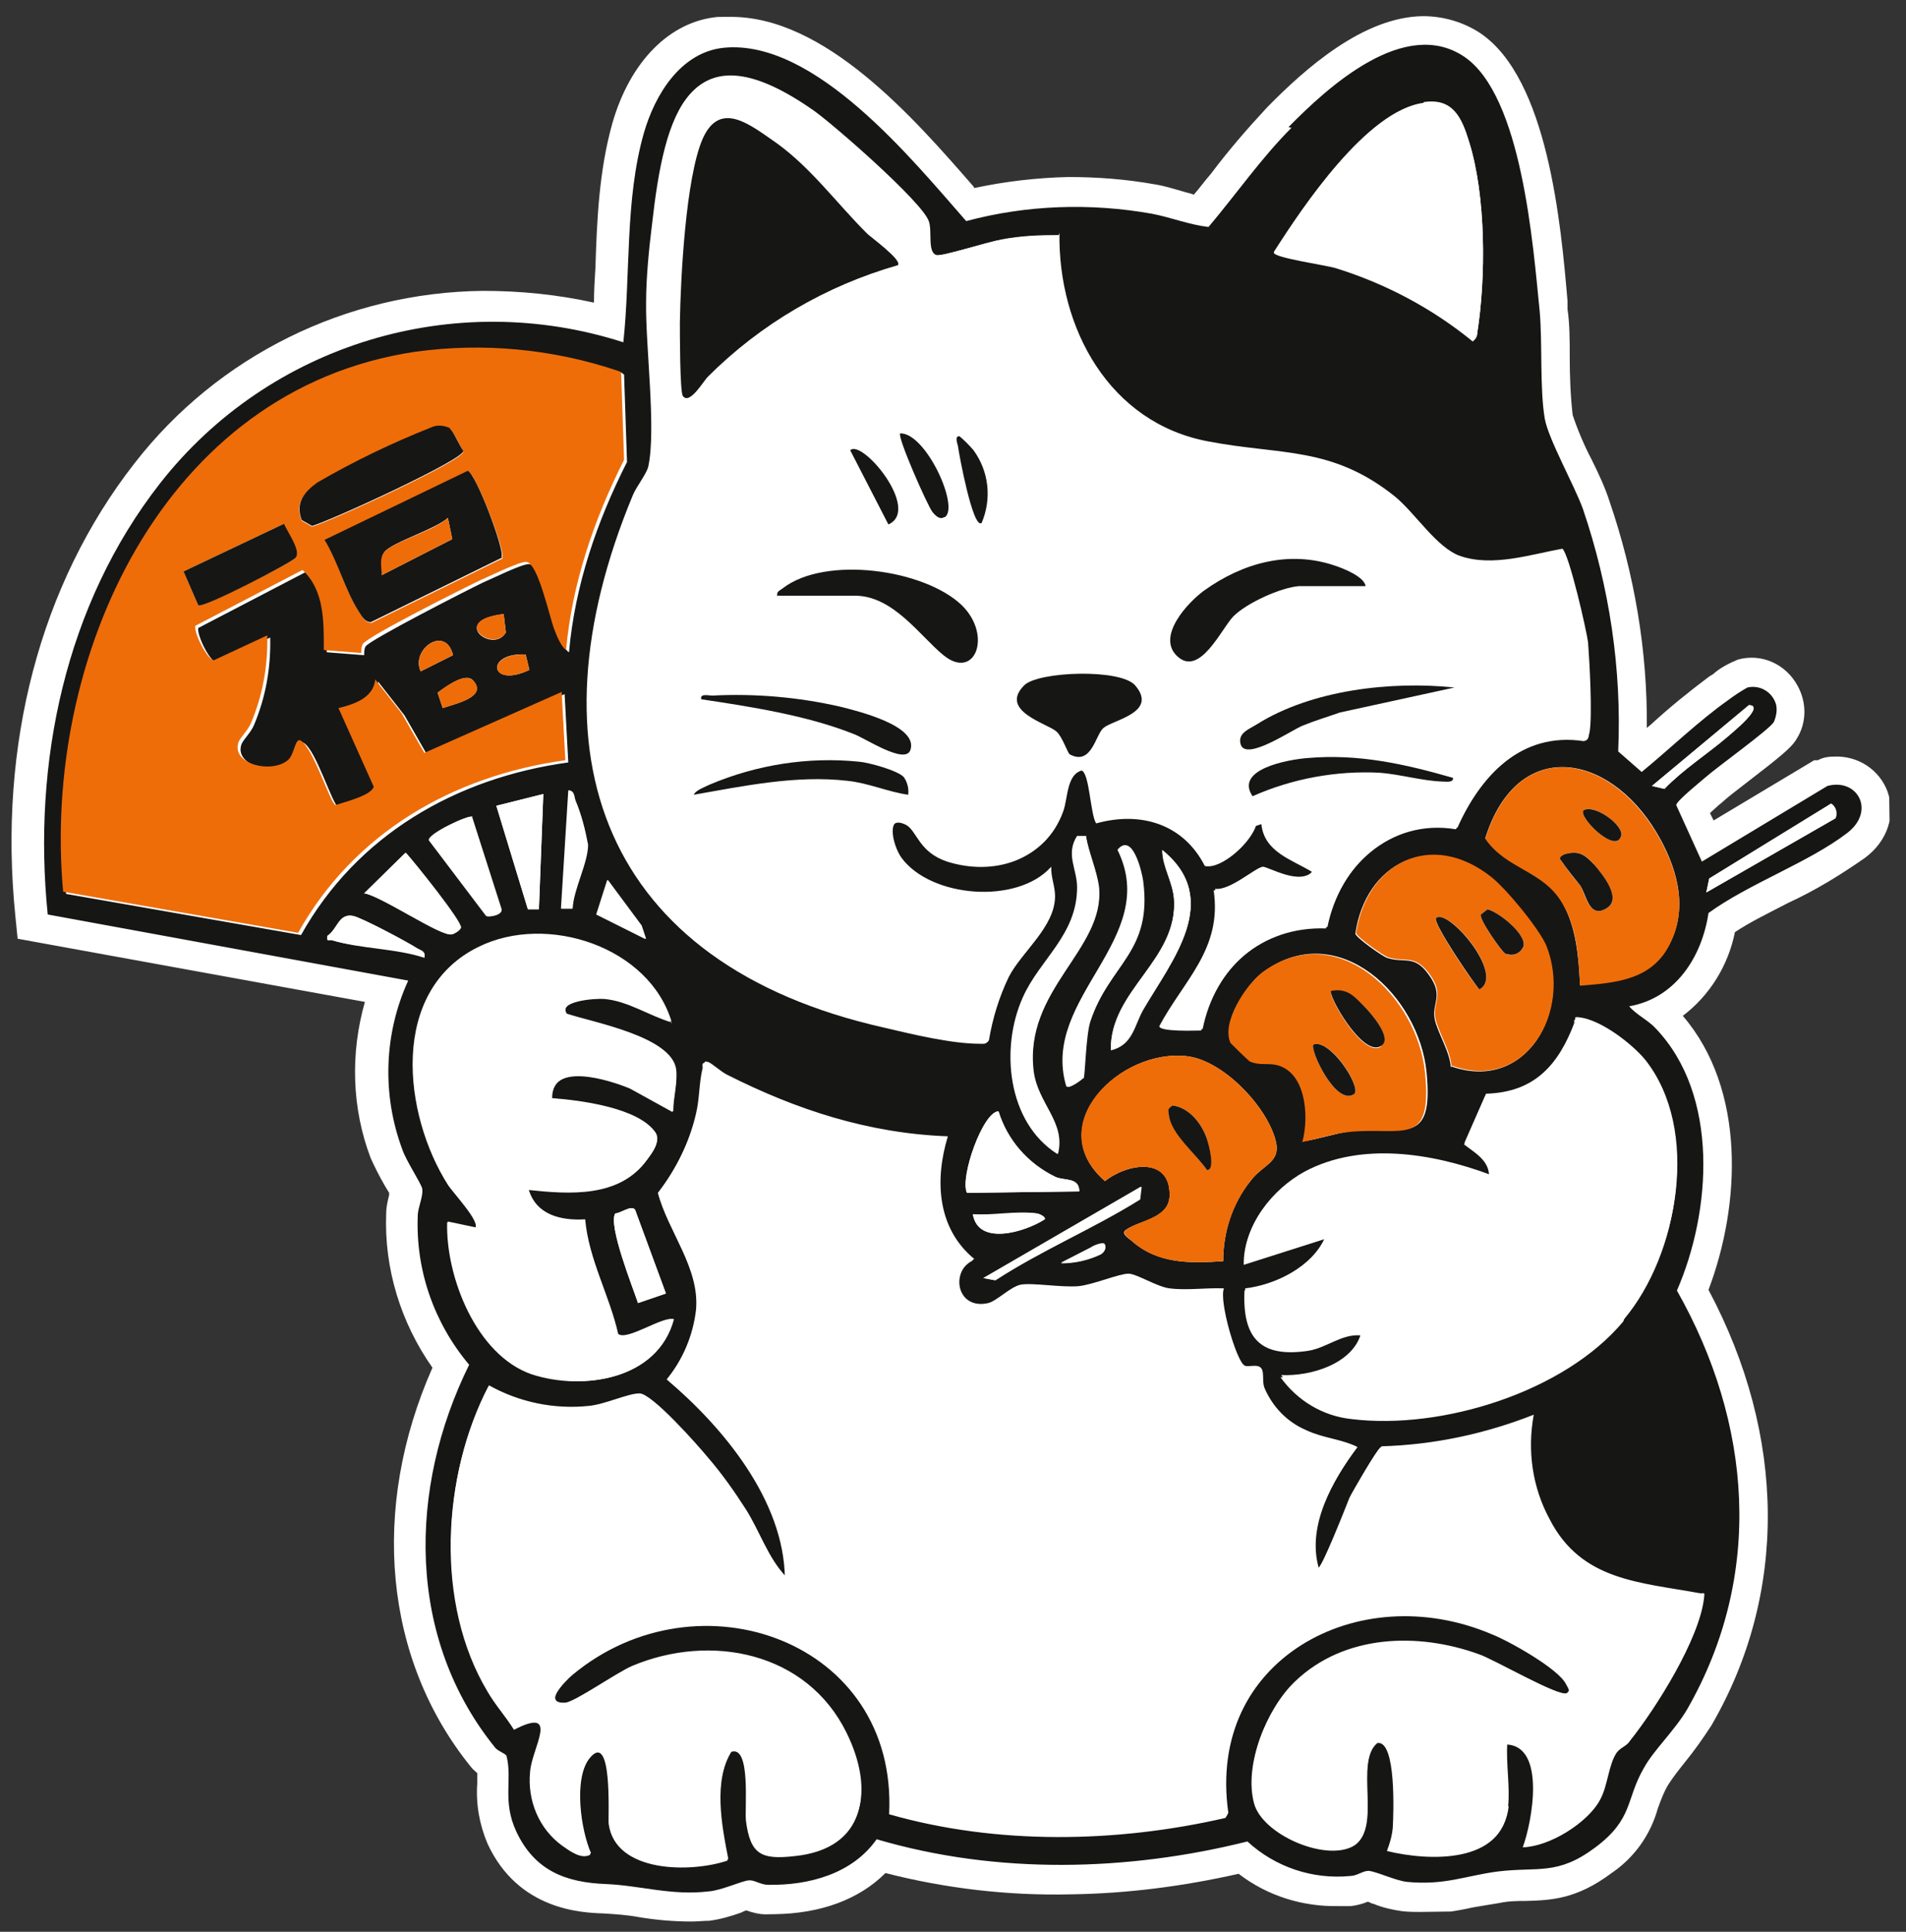
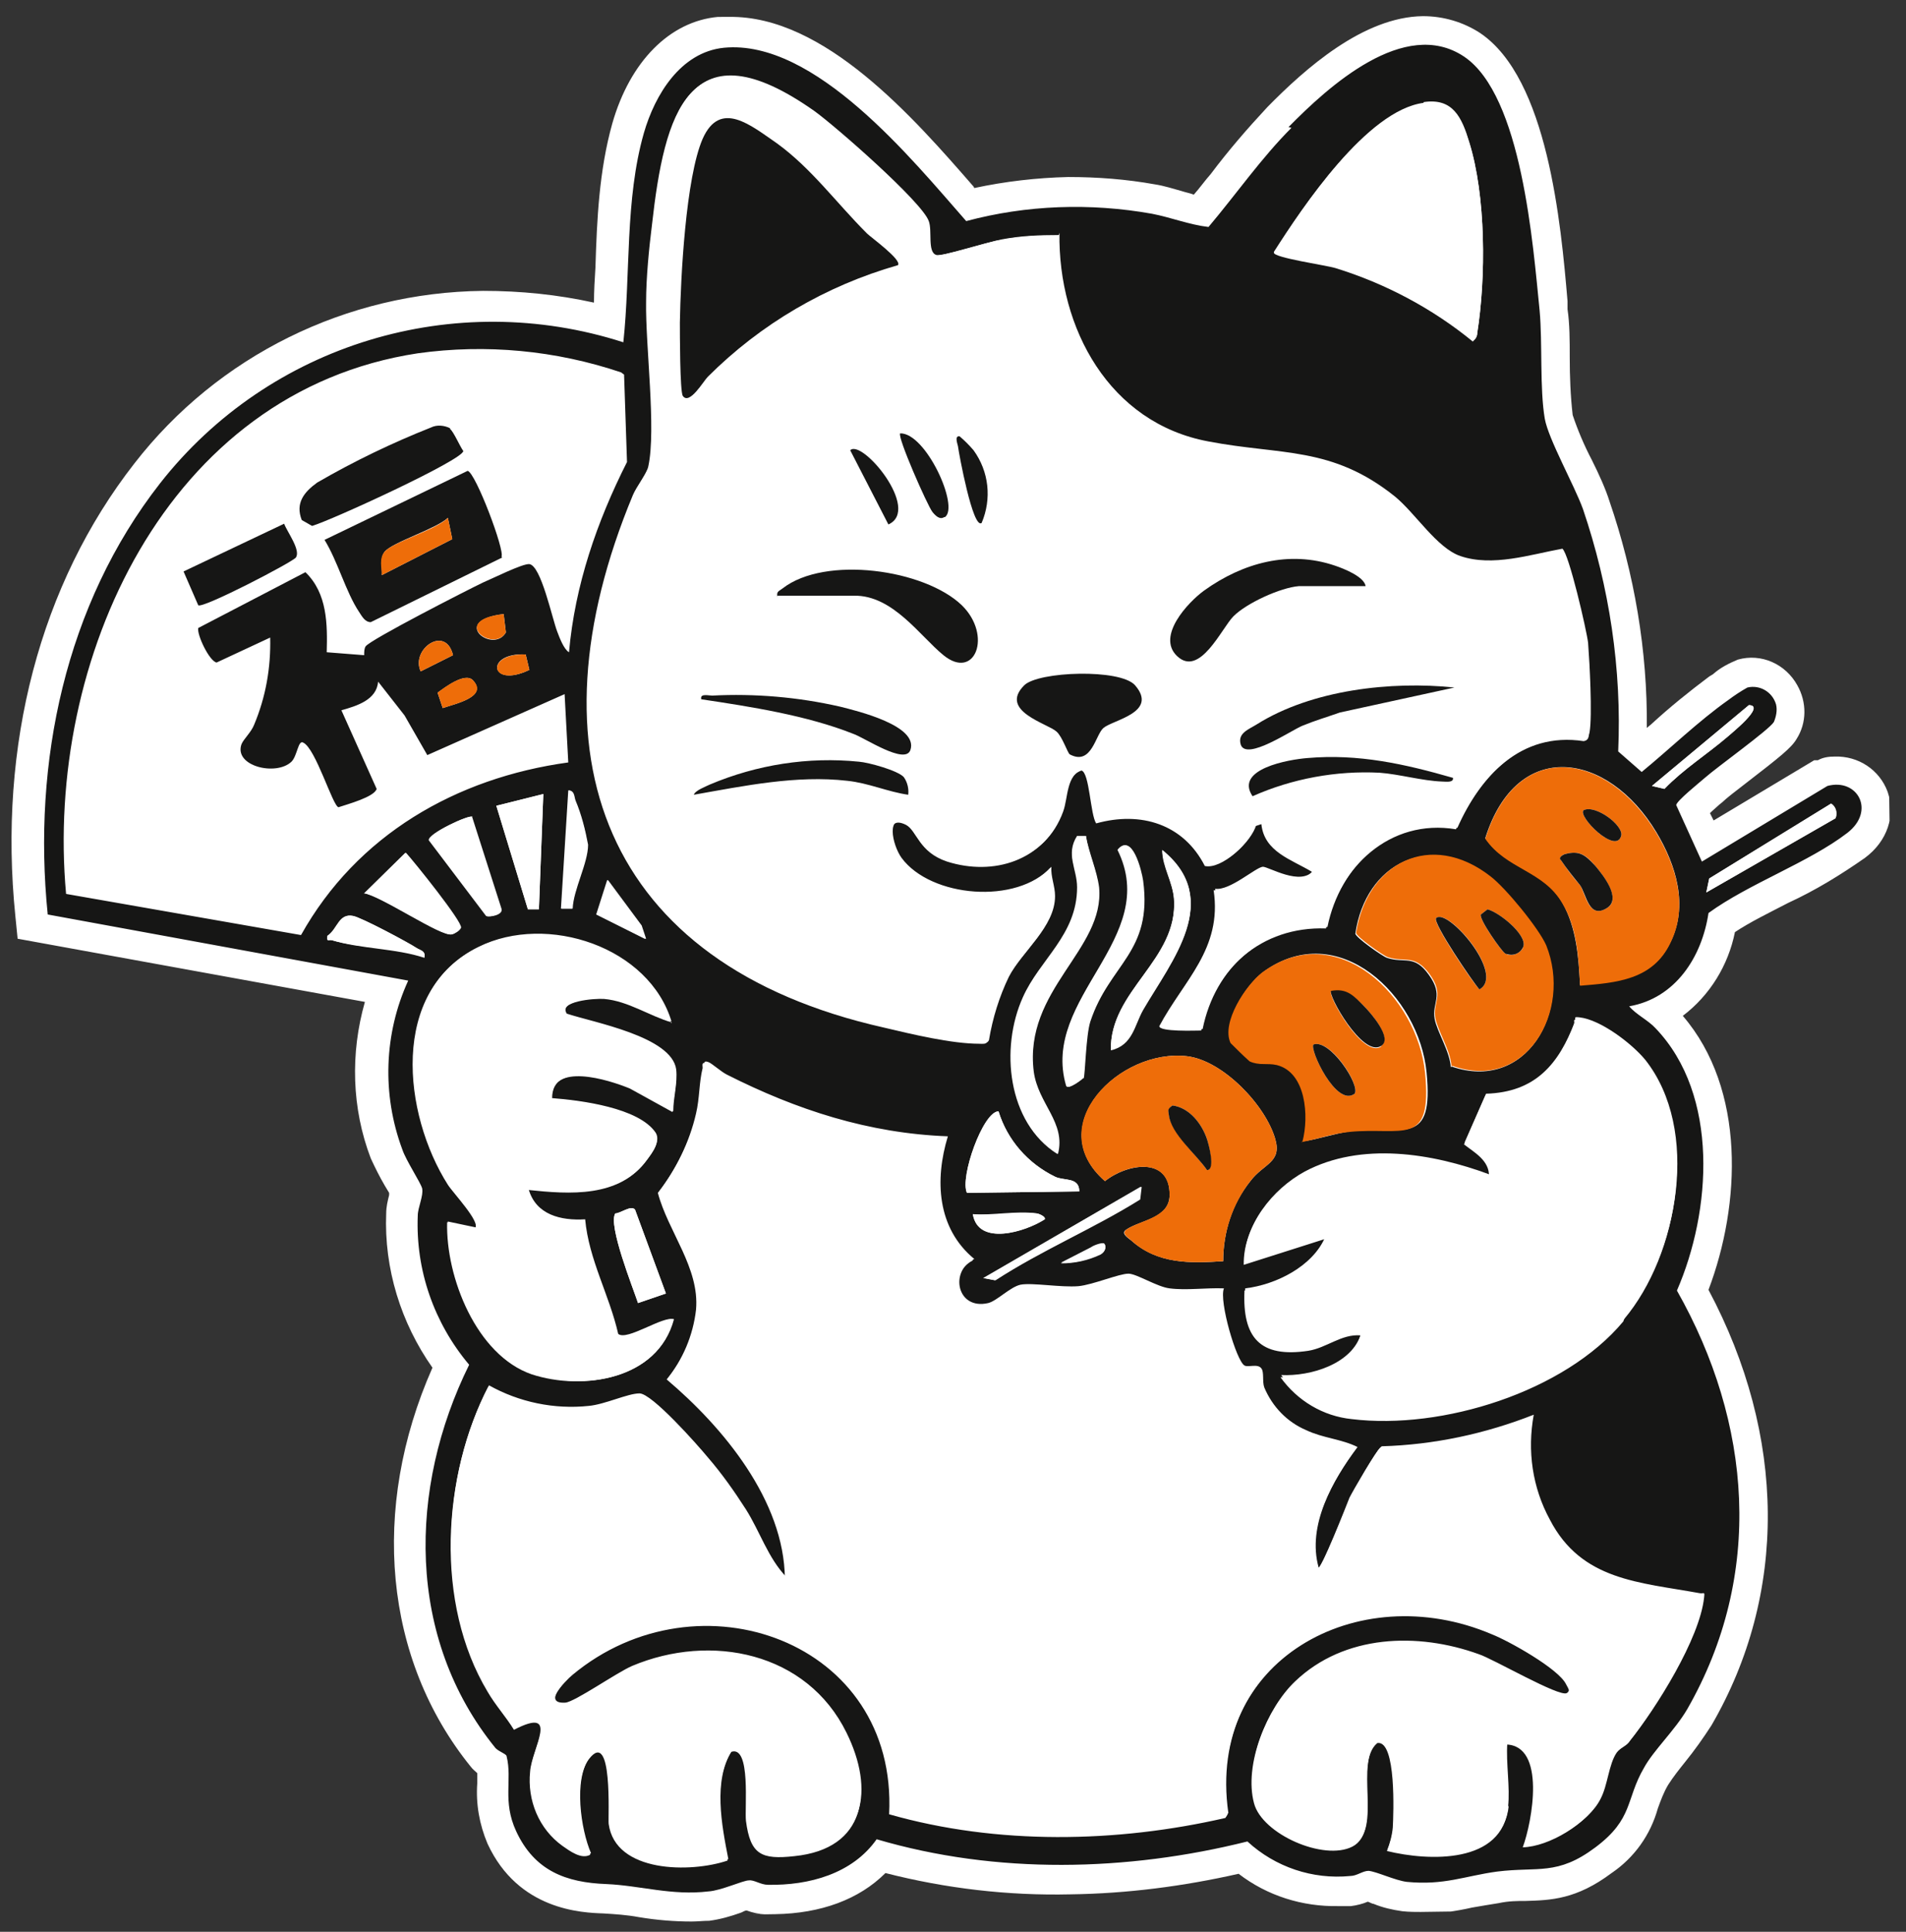
<svg xmlns="http://www.w3.org/2000/svg" id="Livello_1" version="1.1" viewBox="0 0 259.6 263">
  <rect x="0" y="0" width="259.6" height="263" fill="#333333" stroke="none" />
  <defs>
    <style>
      .st0 {
        fill: none;
      }

      .st1 {
        fill: #ee6d09;
      }

      .st2 {
        fill: #fff;
      }

      .st3 {
        fill: #161615;
      }

      .st4 {
        clip-path: url(#clippath);
      }
    </style>
    <clipPath id="clippath">
      <rect class="st0" x="1.8" y="1.8" width="255.9" height="259.3" transform="translate(-1.9 1.9) rotate(-.8)" />
    </clipPath>
  </defs>
  <g id="Raggruppa_884">
    <g class="st4">
      <g id="Raggruppa_883">
        <path id="Tracciato_732" class="st2" d="M193.9,260.3c-1,0-2,0-2.9-.1-1.4-.2-2.7-.5-3.9-1-.2,0-.5-.2-.8-.3-.7.3-1.5.5-2.3.6-.6,0-1.1,0-1.7,0-4.9.1-9.7-1.4-13.6-4.4-7.5,1.7-15.2,2.7-22.9,2.8-8.5.2-17-.8-25.2-2.9-3.6,3.6-8.8,5.5-15,5.6s-.9,0-1.4,0c-.8,0-1.7-.2-2.5-.5-.3,0-.5.2-.8.3-1.4.5-2.8.9-4.3,1.1-.8,0-1.6.1-2.4.1-2.4,0-4.8-.2-7.2-.6-1.6-.3-3.2-.4-4.8-.5-2.9-.1-11.6-.4-15.8-9.5-1.1-2.6-1.6-5.4-1.4-8.2,0-.5,0-1,0-1.4-.3-.3-.6-.5-.9-.9-11.8-14.6-13.7-35.1-5.2-54.3-4.3-6.1-6.6-13.5-6.3-21,0-.9.2-1.7.4-2.5,0,0,0-.2,0-.3-.2-.3-.4-.7-.6-1-.7-1.2-1.3-2.4-1.9-3.7-2.6-6.8-2.8-14.3-.8-21.3L2.4,127.8l-.3-3c-2.4-23.4,3.4-45.3,16.2-61.7,11.4-14.7,28.9-23.3,47.5-23.5,5.1,0,10.1.5,15.1,1.6,0-1.6.1-3.2.2-4.8.2-6.5.5-13.2,2.3-19.6,2.4-8.4,7.8-13.9,14.4-14.5.5,0,1,0,1.5,0,13-.2,25.2,13.8,33.3,23.1,0,0,0,0,.1.2,4.2-.9,8.5-1.4,12.8-1.5,4,0,7.9.3,11.8,1,1.3.2,2.5.6,3.6.9.6.2,1.2.3,1.7.5.8-.9,1.5-1.9,2.3-2.8,2.4-3.2,5-6.2,7.7-9.1,5.2-5.3,13.1-12.3,21.2-12.4,2.8,0,5.5.8,7.8,2.3,9.2,6.2,11,25.9,11.9,36.5v1.1c.3,2,.3,4.3.3,6.5,0,2.6.1,5.3.4,7.9.7,2.1,1.6,4.2,2.6,6.1,1,2,1.9,4,2.4,5.6,3.4,9.9,5.2,20.4,5.1,30.9l.6-.5c2.5-2.3,5.1-4.4,7.9-6.5l.5-.3c1-.9,2.2-1.5,3.4-2,3.2-.9,6.5.6,8.1,3.5,1.3,2.3,1.3,5.1-.1,7.3-.7,1.2-2.2,2.4-7,6.1-1.3,1-2.6,2-3.1,2.5-.1.1-.4.3-.6.5-.2.2-.7.6-1.1,1l.5,1,13.7-8.2h.5c.7-.4,1.5-.5,2.3-.5,3.2-.1,6.1,1.8,7.2,4.8,1.1,3.2,0,6.7-3.1,9-3.3,2.3-6.7,4.4-10.4,6.1-2.5,1.3-5.2,2.6-7.3,4-.9,4.5-3.4,8.6-7.1,11.4,8.6,10,7.9,25.7,3.5,37.3,10.6,19.9,10.8,41.4.4,59.3-1.1,1.7-2.3,3.4-3.6,5-.8,1-1.6,2-2.3,3.1-.6,1-1,2.1-1.4,3.2-1,3.6-3.2,6.7-6.3,8.8-4.8,3.6-8.3,3.7-11.7,3.8-1.1,0-2.3,0-3.7.3-1.3.2-2.4.4-3.6.6-2.2.5-4.4.8-6.6.9M193.8,248.6c.6,0,1.2,0,1.8,0,5.4,0,5.6-2.3,5.7-3.1,0-1.3,0-2.6,0-3.9-.1-1.5-.1-3.1,0-4.6l.3-3.8h3.8c2.4,0,4.6,1.2,6,3.2,1.6,2.3,1.9,5.4,1.7,8.2.6-.4,1-1,1.4-1.6.3-.7.5-1.3.6-2,.3-1.7.9-3.3,1.8-4.7.6-.8,1.3-1.4,2.1-1.9h0c3.3-4.3,6.1-9,8.2-14-7.2-1.2-15.1-2.7-19.8-11.5-1.7-3.2-2.8-6.8-3-10.5-4.6,1.4-9.4,2.3-14.2,2.6-.9,1.5-2.3,3.9-2.7,4.6-.1.3-.5,1.1-.9,2.1-3.3,7.9-4,9.8-7.1,9.8h-1.4s-1.1-.8-1.1-.8l-1.2-.8-.4-1.4c-1.3-4.6-.3-9.6,2.8-15.2-.8-.2-1.6-.5-2.3-.9-3.6-1.6-6.4-4.5-7.8-8.1,0-.2-.1-.3-.1-.5-.3,0-.5-.2-.8-.4-2-1.2-3.8-5.8-4.5-9.8-.5,0-1.1,0-1.6,0-.8,0-1.6,0-2.5-.1-1.5-.3-3-.8-4.4-1.5-.3-.1-.6-.3-.9-.4-.5.1-1.2.3-1.7.5-1.5.5-3,.9-4.5,1.1-.4,0-.8,0-1.2,0-1.2,0-2.5,0-3.8-.2-.9,0-1.9-.2-2.4-.1h0c-.2.1-.6.4-.9.6-1,.8-2.2,1.4-3.4,1.8-.6.1-1.2.2-1.8.2-3.3.1-6.2-2.1-6.9-5.3-.4-1.6-.2-3.3.5-4.8-2.6-3.8-3.7-8.5-3.1-13.1-8.7-1-17.1-3.6-25-7.5,0,.5-.2.9-.3,1.4-.9,3.8-2.5,7.4-4.7,10.6.4,1.1,1,2.2,1.5,3.4,1.7,3.6,3.7,7.6,3.2,12.3-.3,3-1.2,5.8-2.7,8.4,6.4,6.1,14.7,16.2,14.8,27.8v6.1c2.5,1.3,4.6,3,6.5,4.9,4.6,4.8,7.3,11.2,7.5,17.8,6.7,1.5,13.5,2.2,20.3,2.1,5.8,0,11.6-.7,17.4-1.8-.3-6.7,1.9-13.3,6.2-18.4,5.5-6.2,13.5-9.8,21.8-9.8,4.8,0,9.6.9,14,2.8.1,0,10.2,4.6,12.2,8.9,1.4,2.2.7,5.1-1.5,6.5,0,0,0,0-.1,0-.7.4-1.5.6-2.3.6-1.8,0-4-.9-9.9-4-1.2-.6-2.9-1.5-3.3-1.6-2.9-1.1-6-1.6-9.1-1.6-4.3,0-8.5,1.5-11.7,4.4-2.8,2.7-5.4,8.8-4.4,12.4.3,1.1,4,3.5,6.9,3.5.1,0,.3,0,.4,0,.1-1.2.2-2.4,0-3.6,0-3.4-.2-7.5,2.9-10.1l.8-.7,1.4-.2h.4c1.4,0,2.7.5,3.7,1.6,2,2.1,2.8,6.8,2.4,13.9M86.9,247.7c.5,2.3,5.5,2.3,6.1,2.3s.9,0,1.3,0c-.7-4.5-.9-9.6,1.7-13.8l.8-1.3,1.4-.4c.5-.2,1-.2,1.5-.2,1.4,0,2.7.5,3.6,1.5,2.1,2.1,2.2,5.6,2.2,10,0,.7,0,1.2,0,1.6,0,.5.1.9.3,1.4,0,0,.2,0,.3,0,.5,0,1,0,1.6-.1,2.5-.3,4.1-1.1,4.9-2.4,1-1.8.6-5-1.1-8.4-2.8-5.8-8.5-9-15.6-8.9-2.9,0-5.7.7-8.4,1.8-.6.3-2.3,1.3-3.6,2.1-1.1.7-2,1.2-2.8,1.7h.1c1.3,0,2.5.5,3.4,1.4,1.9,1.9,2.3,5.3,2.2,11.2,0,.3,0,.6,0,.7M77.6,236.1c0,0,.2-.2.3-.2,0,0-.2,0-.2,0,0,0,0,.1,0,.2M68.6,194.1c-4.5,11.2-4.1,25,1.3,34,.4.7,1,1.5,1.5,2.2h0c.4-2.5,2.7-4.7,3.9-5.6,5.7-4.8,12.9-7.4,20.4-7.6,3,0,6,.3,8.8,1.1l-.5-.6c-1.8-2-3.3-4.3-4.3-6.8-.5-1.1-1-2.1-1.6-3.1-1.5-2.3-3.1-4.6-4.9-6.7-2.1-2.5-4.4-4.9-6.8-7-.4.1-1,.3-1.4.4-1.5.5-3,.9-4.5,1.1-.8,0-1.7.1-2.5.1-3.2,0-6.4-.5-9.5-1.6M184.7,188.9c1.5.2,2.9.2,4.4.2,11.3-.2,23.2-5.1,29-12.1,7.7-9.3,7.8-23.4,2.8-29.9-1.1-1.3-2.4-2.4-3.9-3.3-2,4-5.4,8.1-11.8,9.2l-.7,1.5c1.7,1.5,2.6,3.6,2.5,5.8l-.2,5.6-5.2-1.9c-4.3-1.7-8.8-2.6-13.4-2.6-2.9,0-5.8.7-8.4,2-1.1.6-2,1.3-2.9,2.2l10.9-3.5-3.3,8.1c-1.8,4.4-6.1,7.3-10.4,8.6,0,.3.2.6.4.8.5.3,1.1.4,1.7.4.6,0,1.1,0,1.7-.2.7-.2,1.4-.4,2-.7,1.6-.8,3.4-1.3,5.3-1.4.2,0,.5,0,.7,0l5.1.3-1.5,4.9c-.8,2.6-2.6,4.8-4.9,6.1.1,0,.2,0,.3,0M65.5,171.5c1.2,5.2,4.2,10.4,8.2,11.7,1.7.6,3.4.8,5.1.8.5,0,1.1,0,1.6-.1l-.3-1.3c-.5-1.9-1.1-3.8-1.8-5.7-.9-2.3-1.6-4.6-2.2-6.9-4.2-.7-7.1-3.1-8.1-7l-1.6-5.8,5.9.7c1.8.2,3.6.3,5.5.4,4.2,0,5.9-1.3,6.8-2.5-3.1-1.3-6.4-2-9.8-2.1l-3.8-.2v-3.8c0-4,2.5-6.7,6.7-7.1-.8-.2-1.4-.4-2-.6l-1.3-.4-.8-1.2c-1-1.5-1.1-3.4-.3-5,1-2,3.2-2.9,5.5-3.2-1.9-.6-3.9-1-5.9-.9-2.1,0-4.1.5-6,1.4-3,1.4-5.1,4.1-6,7.3-1.6,5.5-.1,13.4,3.5,19.2.1.2.4.6.8,1,2.4,3,5.4,6.7,2.4,9.9l-1.6,1.7h-.7ZM161.3,167.6c.5,0,1,0,1.5,0,.7-3.4,2.1-6.6,4.2-9.4.7-.9,1.6-1.7,2.5-2.5,0,0,0,0,0,0-1.2-3.4-5.6-7.6-8.4-8-.3,0-.6,0-1,0-3.5,0-7.6,2.6-8.6,5.5-.3.7-.3,1.5,0,2.3,1.3-.5,2.6-.8,4-.8,2.1-.1,4.1.7,5.6,2.1,1.5,1.6,2.3,3.7,2.1,5.8,0,1.8-.7,3.6-2.1,4.9M172.4,140.8c.8,0,1.6,0,2.4.3,2.3.6,4.2,2,5.4,4.1.9,1.6,1.4,3.3,1.6,5.1.6-.1,1.2-.2,1.8-.3.8,0,1.7-.1,2.6-.1s1.4,0,2.1,0c.5,0,1,0,1.4,0s.4,0,.6,0c0-1.1,0-2.3,0-3.4-.6-5.8-5.6-12.6-11.2-12.5-1.7,0-3.3.7-4.6,1.7-1.3,1.2-2.4,2.7-2.9,4.4.2.2.5.5.8.8h.1M201,141.8c.2,0,.4,0,.5,0,1.8,0,3.5-1,4.4-2.6,1.7-2.7,1.9-6,.8-8.9-.6-1.5-4.6-6.4-6.3-7.7-1.5-1.3-3.4-2-5.3-2.1-2.7,0-4.9,2-6,5.1.5.4,1,.7,1.3.9.3,0,.5,0,.8,0,2.7,0,5.3,1.3,6.8,3.7,1.6,2,2.2,4.6,1.6,7.1,0,.2,0,.4,0,.5.2.6.4,1.2.7,1.7.3.7.6,1.4.9,2.1M99.6,14.4c-3.2,0-5.2,5.1-6.4,16.5-.4,3.5-.7,7.4-.7,10.2,0,2.1.1,5.1.3,8.2.3,5.5.7,11.2-.1,14.9-.3,1.2-.9,2.3-1.6,3.4-.2.4-.6,1-.7,1.2-7.3,17.6-7.9,33.1-1.8,44.9,5.7,11,16.8,18.4,33.2,22.1,2.4.6,6.6,1.5,9.9,1.9.5-2.2,1.3-4.4,2.4-6.5.9-1.5,1.9-3,3-4.3.5-.6,1-1.2,1.4-1.8-1.3.3-2.6.4-3.9.4-6.2,0-11.8-2.3-14.7-6.3-1.3-1.8-2.9-5.8-1.4-8.7.8-1.7,2.5-2.7,4.4-2.7,1,0,2,.3,2.9.7,1.2.7,2.2,1.7,2.9,2.9.4.9,1.2,1.5,2.1,1.8,1.1.4,2.3.6,3.5.5,3.1,0,5.9-1.8,7-4.7.1-.4.2-.8.3-1.2.4-2,1-5.6,4.8-7l1.1-.4,1.1.3c3,.7,3.8,3.6,4.3,6.5.3,0,.6,0,.9,0,4.7-.2,9.3,1.9,12.3,5.5.5-.5,1-1,1.3-1.6l.6-2.1,2.1-.6,5.6-1.8.6,4.9c0,.7.6,1.1,2.9,2.3.7.4,1.4.8,2.1,1.2l.5.3c3.5-4.2,8.6-6.8,14-6.9h.4c4-7.4,9.8-11.5,16.6-11.9,0-2.7-.2-6.6-.4-8.6-.1-1.1-1.1-5.5-2-8.5-2.3.6-4.7.9-7.1,1-1.9,0-3.8-.2-5.6-.8-3.1-1-5.4-3.6-7.4-5.9-.8-1-1.7-1.9-2.7-2.8-5.4-4.4-9.9-4.9-16.1-5.6-2.3-.3-4.7-.5-7.4-1.1-12.9-2.4-22.1-13.7-23.5-28.2-1,0-2,.2-3.2.4-.4,0-2,.5-3.1.8-3.4.9-5,1.4-6.2,1.4-.5,0-.9,0-1.4-.2-3.6-1.1-3.7-4.9-3.7-6.6v-.6c-1.8-2.6-11.3-11-14-12.9-4.8-3.4-7.6-4.1-9.1-4.1M207,113.2c.8.6,1.6,1.1,2.5,1.6,2.2,1.3,5,2.9,6.9,6.2,1.4,2.7,2.3,5.6,2.6,8.6,2.6-.5,4-1.2,4.9-3.1,1.5-3,.9-6.7-1.8-11.1-2.6-4.2-6.2-7-9.4-6.9s-4.7,2.5-5.7,4.7M169.7,124.2c0,.3,0,.6,0,.9,1.4-.8,2.9-1.5,4.5-1.9-.6-.2-1.2-.4-1.7-.6h0c-.8.6-1.7,1.2-2.6,1.6M38.9,122.8c2-3.2,4.5-6.2,7.2-8.8h-.1s-1.2-.3-1.2-.3c-2.2-.6-2.9-2.4-4.2-5.5,0-.1-.1-.3-.2-.4-1.1.5-2.3.8-3.6.8-2.4,0-5.5-.8-7.2-3.2-1.2-1.6-1.5-3.7-.8-5.6.3-.8.8-1.6,1.3-2.3.1-.2.4-.5.4-.6.5-1.1.8-2.3,1.1-3.5l-2.1,1-1.4-.3c-3.4-.8-6.1-6.8-5.6-9.5l.4-1.9,18.9-9.9,2.1,2c2.4,2.4,3.9,5.6,4.1,9,4.8-3.3,15.5-8.3,15.7-8.4l.6-.3c4.2-2,5.9-2.6,7.2-2.6h.3s.4,0,.4,0c1.5.2,2.8,1,3.6,2.2,1.4-4.5,3.1-8.8,5.2-13l-.3-7.9c-5.3-1.5-10.7-2.2-16.2-2.2-2.3,0-4.7.2-7,.6-30.3,4.5-46.1,36.6-44.7,66l26.1,4.5ZM55.4,106.9h0c0,0,.4-.1.4-.1l-1.8-3.1,1.5,3.3ZM180.4,32c1.4.3,2.2.4,2.7.6,5.2,1.5,10.2,3.9,14.7,6.9.4-6.3,0-13.7-1.5-18.8-.2-.9-.6-1.8-1.1-2.6h0s-.1,0-.3,0c-.1,0-.3,0-.4,0-1.7.2-6.3,2.1-14.4,13.9h.3" />
        <path id="Tracciato_733" class="st2" d="M195.8,256.8c-2.6,0-5.3-.3-7.8-.9l-2.5-.6c-1.2.5-2.4.7-3.7.7-4.7,0-9.1-2-12.4-5.2l-.2.3-1.4.3c-7.3,1.7-14.7,2.6-22.1,2.7-8.7.2-17.3-.9-25.6-3.2l-.6-.2c-1.5,2.5-4.6,5.4-10.8,6-.9.1-1.7.2-2.4.2-1.3,0-2.5-.2-3.7-.6l-2.2.7c-2.3.8-4.8,1.1-7.2,1.2-3.6.2-7.1-.7-10.1-2.6l-.6.3c-.9.5-1.8.8-2.8.8-1.9-.1-3.8-.8-5.2-2.1l-.2-.2c-4.3-3.2-6.6-8.3-6.1-13.7,0-.2,0-.3,0-.5l-1.7-2.9c-.4-.7-1-1.5-1.5-2.2-.7-.9-1.4-1.9-2-2.9-7.4-12.5-7.4-31.1,0-45.4l1.9-3.6,3.6,1.8c2.9,1.6,6.2,2.5,9.5,2.5.6,0,1.2,0,1.8-.1,1-.2,1.9-.4,2.9-.7,1.4-.5,2.8-.8,4.3-.9h0c.1,0,.2,0,.4,0l.4-.5c1.7-2.1,2.8-4.7,3.2-7.4.2-2.4-1.1-5.1-2.4-8-1.1-2.1-2-4.2-2.7-6.5l-.5-1.9,1.2-1.6c2.2-2.7,3.7-5.9,4.6-9.3.2-.9.3-1.7.4-2.6,0-1.1.2-2.2.5-3.3,0-1.1.4-2.2,1.2-3,.8-.8,1.9-1.3,3-1.3.6,0,1.3.1,1.9.3.8.3,1.5.8,2.2,1.4.3.2.5.4.8.6,9.7,5,19,7.6,28.4,7.9l5.2.2-1.5,5c-.9,3.2-1.9,9,2.3,12.4l3.3,2.7c.4,0,.8,0,1.2,0,1,0,2.1,0,3.2.2,1.1,0,2.2.2,3,.2s.4,0,.5,0c1-.2,1.9-.5,2.8-.8,1.4-.5,2.8-.9,4.3-1,1.4,0,2.8.5,4.1,1.2.7.3,1.4.6,2.1.8.5,0,.9,0,1.4,0,.6,0,1.3,0,1.9,0,.8,0,1.5,0,2.3,0s1.1,0,1.6,0l5.8.4-2.1,4.9c.2,1.9.7,3.7,1.3,5.5,1.3.2,2.4,1,3.2,2.1.6,1,.9,2.1.9,3.3,0,.1,0,.2,0,.3.7,1.5,2,2.6,3.5,3.3.9.4,1.8.7,2.7.9,1.4.3,2.8.8,4.1,1.4l.8-.4h.9c6.6-.3,13.2-1.6,19.4-4.1l6.7-2.5-1.3,7c-.8,4-.2,8.1,1.8,11.7,2.8,5.2,7.1,6.1,14.5,7.4.9.1,1.7.3,2.6.4h.1c1.2,0,2.4.5,3.2,1.4.9,1,1.3,2.4,1.1,3.8-.7,6.7-7.1,16.8-11,21.6-.5.6-1.1,1.1-1.8,1.5h0c-.1.4-.3,1.2-.5,1.7-.3,1.4-.7,2.7-1.3,3.9-2.3,4.4-8.8,8.4-13.9,8.5l-5,.2c-2.2.9-4.6,1.4-7,1.3" />
        <path id="Tracciato_734" class="st2" d="M134.3,146.1c-.3,0-.5,0-.8,0-3.9,0-9.2-1.2-13.8-2.2-18.5-4.2-31.9-13.3-38.6-26.3-7.2-14-6.7-31.9,1.5-51.8.4-.8.8-1.6,1.3-2.3.2-.3.5-.8.6-1,.5-2.7.2-7.9,0-12.6-.2-3.3-.4-6.4-.3-8.9,0-3.1.4-7.1.8-10.9.9-8.3,2.6-23.6,14.4-23.8s8.5,1.8,13.9,5.6c1,.7,15.6,12.4,17.1,17,.1.4.2.7.3,1.1l1-.3c1.9-.5,3.2-.9,4-1,2.3-.4,4.6-.6,6.8-.7.6,0,1.2,0,1.8,0l4,.2v4c-.2,10.5,5,22.1,16.9,24.3,2.4.5,4.7.7,6.9,1,6.7.8,13,1.5,20.3,7.3,1.3,1.1,2.6,2.4,3.7,3.7,1.2,1.4,2.9,3.3,4,3.7.9.3,1.9.4,2.9.4,2.2-.1,4.4-.5,6.5-1,.8-.2,1.7-.4,2.5-.5l1.7-.3,1.4,1c3.2,2.2,5.2,15.6,5.2,15.7.2,1.8.7,10.2.2,13.3-.2,2-1.6,3.7-3.6,4.3l-.8.2h-.9c-.6-.2-1.2-.3-1.8-.2-5.7,0-9.3,5.3-11.2,9.7l-1.3,2.9-3.1-.5c-.7-.1-1.3-.2-2-.2-6.1,0-10,5.5-11,10.5l-.7,3.4h-3.4c-.3-.1-.5-.1-.8-.1-6.2,0-10.8,4.2-12,10.6l-.6,3.3h-3.4s-1.2,0-1.2,0c-3.8,0-5.9-.2-7.3-1.7-.8-.8-1.3-2-1.3-3.1v-1s.5-.9.5-.9c1-1.7,2-3.4,3.1-5,2.9-4.3,4.5-6.9,3.9-11l-.2-1.1-.5-1c-1.3-2.7-4-4.3-7-4.2-1,0-2,.2-3,.5l-2.9.9-.3-.4-.2,2c0,.3,0,.7.2,1,.2.9.3,1.8.4,2.8,0,4.2-2.6,7.3-4.6,9.9-.8.9-1.5,2-2.2,3-1.1,2.4-1.9,4.9-2.3,7.5v.4c0,0-.2.4-.2.4-.7,1.7-2.4,2.8-4.2,2.8M145.7,95.9c.4.2.7.5,1,.8,0,0,.1.1.2.2.2-.3.5-.6.8-.8,0,0,.2-.1.2-.2-.3,0-.6,0-.9,0-.5,0-.9,0-1.3,0M99.5,20.7c-1.6,3.7-2.6,14.4-2.8,23.4,0,.4,0,.9,0,1.5,5.4-4.7,11.5-8.5,18.2-11.2-1.3-1.3-2.5-2.7-3.7-4-2.3-2.7-4.9-5.2-7.7-7.4l-.7-.5c-1-.8-2-1.5-3.1-2.1,0,0,0,.2-.1.3" />
        <path id="Tracciato_735" class="st2" d="M5.2,125.2l-.3-3.1C1.8,88,20.2,49.6,56.3,44.1c2.7-.4,5.4-.6,8.1-.7,7.3,0,14.6,1.1,21.5,3.4l2.7.9.6,15.8-.5.9c-4.3,8.5-6.8,16.8-7.5,24.5l-.4,4.4.8,14-3.7.5c-14.9,2-26.8,9.6-33.4,21.4l-1.4,2.5-37.9-6.6ZM58.4,95.1l1.4,2.5,14.3-6.3c-1-1.1-1.7-2.4-2.2-3.8v-.2c-.4-.9-.8-1.9-1-2.9-.2-.7-.6-1.9-.9-3-.6.3-1.3.6-2.1,1l-.7.3c-2.2,1-9.5,4.8-13.1,6.8l4.4,5.6ZM40.1,92.4c-.3,1.6-.6,3.3-1.1,4.8.6-.3,1.2-.4,1.8-.4.4,0,.8,0,1.2.1l-1.4-3.1,4.4-1.2-4.9-.3ZM50.3,76.6c.4,1,.9,2.1,1.3,3l12.2-6c-.4-1.3-1.1-2.9-1.6-4.2l-12.4,6c.2.4.3.8.5,1.2" />
        <path id="Tracciato_736" class="st2" d="M189.2,197.2c-1.8,0-3.7,0-5.5-.3-5-.6-9.6-3.2-12.6-7.4l-4.8-6.7h.5c-1-2.2-1.4-4.7-1.3-7.1v-3.6c-.2-7.2,5-13.2,10.2-16,3.7-1.9,7.9-3,12.1-2.9,2.7,0,5.3.2,7.9.7l3.8-8.8h2.6c4.1-.2,6.3-1.9,8.2-6.7,0-.9.5-1.7,1-2.4.8-.9,2-1.4,3.2-1.4.3,0,.5,0,.8,0,4.4.4,9.7,4.6,11.8,7.4,7.1,9.1,7.7,27.4-2.9,40.1-8.5,10.2-23.8,14.9-35.2,15" />
        <path id="Tracciato_737" class="st2" d="M78.9,192.2c-2.7,0-5.3-.4-7.9-1.2-9.2-3.1-14.5-15.3-14.2-24.7v-3.9c-4.3-7.7-5.8-17.2-3.7-24.7,1.4-5.4,5.1-9.9,10.2-12.4,3-1.4,6.2-2.2,9.5-2.2,9-.1,19.6,5,22.5,15l2.1,7.2-1.5-.4c0,.1,0,.3,0,.4.2,1.5.1,3-.1,4.5,0,.6-.2,1.2-.2,1.8v6.9s-2.5-1.4-2.5-1.4c-.4,1.1-1,2.2-1.7,3.2-1.9,2.7-4.7,4.6-7.9,5.5h0c.4,3,1.2,5.8,2.3,8.5.3.9.7,1.8,1,2.7,1.4-.7,2.8-1.1,4.4-1.2.5,0,1.1,0,1.6.2l3.7,1.1-1,3.8c-1.8,6.9-8.2,11.3-16.6,11.4" />
-         <path id="Tracciato_738" class="st2" d="M198.1,49.7c-5.1-4.2-11-7.4-17.3-9.3-.3,0-1.1-.2-2-.4-6.1-1.1-9.1-1.7-9.4-5.3v-1.3c-.1,0,.6-1.1.6-1.1,9-14.2,16.4-21.3,23.3-22.2.5,0,.9,0,1.4-.1,6.7,0,8.5,5.8,9.3,8.4,2.5,8.2,2.4,20.2,1.2,27.8-.2,1.5-1,2.8-2.2,3.7l-2.5,1.8-2.4-1.9Z" />
        <path id="Tracciato_739" class="st2" d="M163.8,175.8c-3.7,0-8.4-.3-12.4-4-1.4-.9-2.3-2.5-2.3-4.2,0-.8.3-1.6.7-2.3l-1.9-1.6c-4.2-3.7-5.6-8.5-3.9-13.3,2.2-6.1,9.2-10.8,16.2-10.9.7,0,1.4,0,2,.1,6.8.8,13.8,8.2,15.4,14.3,1.3,4.8-1.6,7.1-3,8.2-.4.3-.8.7-1.2,1.1-1.8,2.3-2.8,5.2-2.8,8.1l.3,4.1-4.1.2c-1,0-2,.1-3,.1" />
        <path id="Tracciato_740" class="st2" d="M201.6,150c-1.8,0-3.6-.3-5.3-.9l-2.5-.9-.2-2.7c-.2-.9-.5-1.7-.9-2.6-.6-1.1-1-2.3-1.3-3.6-.2-1.2-.1-2.3.1-3.5,0-.1,0-.2,0-.3,0-.2-.2-.3-.3-.5,0-.1-.2-.2-.2-.3h-.3c-1.1,0-2.1-.2-3.2-.5-1.3-.5-2.5-1.2-3.5-2.1-1.9-1.4-3.3-2.6-3.6-4.5v-.6c0,0,0-.6,0-.6,1.3-8.3,7.1-14,14.4-14.1,3.8,0,7.5,1.4,10.5,3.8,2.4,1.9,7.6,7.8,8.9,11.1,2.2,5.4,1.6,11.6-1.5,16.5-2.4,3.8-6.6,6.1-11.1,6.2" />
        <path id="Tracciato_741" class="st2" d="M211.2,134.3c-.2-3.3-.4-6.8-1.8-9.3-.8-1.3-1.9-2-3.9-3.2-2.5-1.3-4.7-3.1-6.5-5.4l-1.1-1.6.6-1.9c2.5-7.9,7.6-12.5,14.2-12.6s12.3,4,16.5,10.9c4.1,6.8,4.8,13.3,2.1,18.9-3.4,7-10.1,7.6-15.5,8.1l-4.2.4-.3-4.2Z" />
        <path id="Tracciato_742" class="st2" d="M173.4,154.3c.5-1.7.4-3.4-.3-5-.2-.3-.2-.3-.3-.3-.2,0-.4,0-.6,0-1.4,0-2.8-.3-4-.9-1.6-1.2-3.1-2.7-4.3-4.3-2.5-5.2,2.3-12.2,5.6-14.6,2.7-2,5.9-3.2,9.3-3.3,8.4-.1,18.2,7.8,19.4,19.8.4,3.6.4,7.4-1.9,9.9-2.1,2.4-5.1,2.4-6.6,2.4s-1.1,0-1.7,0-1.2,0-1.8,0-1.3,0-2,.1c-1,.1-2,.3-3,.6-1.1.3-2.2.5-3.4.7l-6.2.9,1.7-6Z" />
        <path id="Tracciato_743" class="st2" d="M141.9,160.6c-8.7-5.6-10-17.8-6.2-26.4,1-2.1,2.2-4.1,3.7-5.9,2.1-2.9,3.4-4.7,3.4-7.4,0-.5-.1-1-.3-1.5-.9-2.6-.6-5.4.9-7.7l1.1-1.7,6.9-.4.6,3.7c.2.9.4,1.8.7,2.6.5,1.5.9,3.1,1.1,4.6.5,5.3-2.3,9.5-4.7,13.2-2.5,3.8-4.7,7.1-4.2,11.7.3,1.2.7,2.4,1.4,3.4,1.2,2.2,2.8,5.3,1.8,9.3l-1.4,5.5-4.8-3.1Z" />
        <path id="Tracciato_744" class="st2" d="M145.6,152c-1.9,0-3.6-1.1-4.2-2.9v-.2c-2.2-7.4,1.4-13.6,4.3-18.5,3.2-5.5,5-8.8,2.9-13l-1.1-2.3,1.6-2c1-1.3,2.5-2.2,4.1-2.2,5.1,0,6.3,7,6.5,8.4,1.1,7.7-1.7,11.6-4.1,15.1-1.4,1.8-2.5,3.8-3.2,5.9-.3,1.6-.5,3.1-.5,4.7-.2,2.1-.2,2.8-.7,3.7-1.3,1.8-3.2,3-5.4,3.2" />
        <path id="Tracciato_745" class="st2" d="M129.1,166.5l-1.1-2.3c-2-4.1,1.6-11.6,2.6-13.3,1.5-2.4,3.3-3.7,5.3-3.7h3s.9,2.9.9,2.9c.9,2.7,2.8,5,5.3,6.3h.3c4.8.7,5.5,3.9,5.6,5.7v4.1c0,0-21.8.3-21.8.3Z" />
        <path id="Tracciato_746" class="st2" d="M147.2,143.1c-.1-5.4,2.7-9.2,5.1-12.6,2.3-3.2,3.7-5.2,3.5-7.9-.1-.8-.3-1.5-.6-2.2-.6-1.4-.9-3-1-4.5l-.3-8.9,6.9,5.6c10,8.1,3.7,18.3,0,24.3-.5.9-1.1,1.7-1.6,2.6-.2.4-.4.8-.6,1.2-.8,1.9-2.2,5.2-6.4,6.2l-4.9,1.2v-5.1Z" />
        <path id="Tracciato_747" class="st2" d="M61.5,131.3c-1.9,0-3.9-1-7.8-3.2-1.5-.9-3.1-1.7-4.7-2.4l-8.4-.9,14.7-14.5,2.8,3c.7.8,2.8,3.3,4.5,5.6,3.6,4.8,4.5,6.2,4,8.3-.6,1.9-2.1,3.4-4.1,4-.4.1-.8.2-1.2.2" />
        <path id="Tracciato_748" class="st2" d="M62.5,106.8l15.8-4-1,24.9-8.4.2-6.4-21.2Z" />
        <path id="Tracciato_749" class="st2" d="M66.7,128.8c-.8,0-1.6-.2-2.4-.5l-.8-.4-8.9-11.6-.2-.8c-.3-1.3,0-2.8.9-3.8,1.6-2,6.6-4.4,8.8-4.5h1.5s1.3,1,1.3,1l.9.8,4.4,13.6c.5,1.4.2,2.9-.6,4-1.2,1.5-3,2.4-4.9,2.3" />
        <path id="Tracciato_750" class="st2" d="M83.1,178.8c-.1-.3-.3-.7-.5-1.3-2.9-8-3.9-11.8-2.2-14.4l1.1-1.7,1.5-.2h0c.9-.5,1.9-.8,2.9-.8,1.5,0,3,.7,3.9,1.9l.3.4,5.8,15.8-11.6,4.1-1.3-3.9Z" />
        <path id="Tracciato_751" class="st2" d="M122.3,176l38-21.9-1.2,11.7-1.7,1c-3.1,1.9-6.4,3.6-9.5,5.3-3.5,1.9-6.9,3.6-10.1,5.7l-1.4.9-14-2.6Z" />
        <path id="Tracciato_752" class="st2" d="M73.7,102.9l4.4.7c2.1.3,3.8,2,4.2,4.1.5,1.3,1.9,5.1,2,7.2,0,2-.5,4-1.2,5.9-.4,1-.7,2-.8,3.1l-.2,3.7-9.9.4,1.6-25.1Z" />
-         <path id="Tracciato_753" class="st2" d="M229.2,117.1l20.3-12.5,2.2,1.4c2.2,1.5,3.1,4.2,2.2,6.7l-.5,1.5-26.8,15.3,2.6-12.5Z" />
        <path id="Tracciato_754" class="st2" d="M56.5,134.2c-2-.6-4-.9-6-1.1-2-.2-3.9-.6-5.9-1h-1.7s-1.4-1.4-1.4-1.4c-.9-1.1-1.3-2.5-1-3.8l.2-1.8,1.4-.9c0-.1.2-.2.2-.4,1-1.9,3-3.1,5.2-3.2.4,0,.8,0,1.2.1,2.3.4,9.6,4.6,10.2,5,2.1,1,3.2,3.3,2.8,5.5l-.9,4.6-4.4-1.5Z" />
        <path id="Tracciato_755" class="st2" d="M216.2,109.1l20.6-17.2h1.5c2,0,3.7,1.2,4.4,3.1,1.1,3.2-1.6,5.8-4.7,8.3-1.2,1-2.3,1.9-3.4,2.7-1.7,1.2-3.4,2.6-4.9,4.1l-1.6,1.7-11.9-2.8Z" />
        <path id="Tracciato_756" class="st2" d="M76.3,126.7l4.9-15.7,9.8,13.2,3.9,11.6-18.6-9.2Z" />
        <path id="Tracciato_757" class="st2" d="M136.3,172.1c-4.1,0-7.1-2.3-7.7-6.1l-.9-5.2,5.2.4c.4,0,.8,0,1.2,0,.8,0,1.6,0,2.4-.1.9,0,1.9-.1,2.8-.1.8,0,1.7,0,2.5.1,1.6.2,3.1,1.1,4,2.5.7,1.1.9,2.5.4,3.7l-.5,1.3-1.2.8c-2.5,1.6-5.3,2.5-8.3,2.6" />
        <path id="Tracciato_758" class="st2" d="M54.8,92.8l2.6-1.9c1.9-1.4,3.9-2.6,6.1-2.7,1.4,0,2.8.5,3.8,1.6,1.4,1.3,2,3.3,1.6,5.2-.9,3.3-4.5,4.4-6.7,5-.2,0-.4.1-.6.2l-3.8,1.3-3-8.8Z" />
        <path id="Tracciato_759" class="st2" d="M53.6,93c-1.5-3.6.2-7.8,3.8-9.3.8-.3,1.6-.5,2.4-.6,2.2,0,5,1.3,6,5.1l.8,3.2-11.1,5.5-1.7-3.8Z" />
        <path id="Tracciato_760" class="st2" d="M67.3,91.1c-3.3,0-6.2-2.4-6.4-5.4,0-1.3.2-5.4,7.3-6.3l4.1-.5.9,8-.7,1.2c-1.1,1.8-3,3-5.1,3" />
        <path id="Tracciato_761" class="st2" d="M69.4,96c-1.3,0-2.5-.3-3.6-1-1.4-.9-2.2-2.4-2.2-4,0-1.9,1.1-3.7,2.7-4.7,1.4-.8,3-1.3,4.6-1.2v3.8c-.1-.2-.3-.4-.5-.5-.3-.2-.7-.4-1.1-.4v8.1c.1,0,.1,0,.1,0Z" />
        <path id="Tracciato_762" class="st2" d="M145,176c-.2,0-.5,0-.7,0l-15-.7,17.2-9c1.1-.7,2.3-1,3.6-1.1,1.2,0,2.3.4,3.1,1.2,1,1,1.5,2.5,1.3,4-.2,1.6-1.2,3.1-2.7,3.9-2.1,1.1-4.5,1.7-6.9,1.8" />
        <path id="Tracciato_763" class="st2" d="M93.5,58.3c-1.6,0-3.1-.8-3.9-2.1-.5-.8-1.3-1.9-1-12.3.1-5.9.7-20.3,3.5-26.5,2-4.5,5.3-5.2,7-5.3,3.3,0,6.2,2.1,8.5,3.8l.6.5c3.3,2.5,6.3,5.4,8.9,8.5,1.3,1.4,2.5,2.8,3.8,4,0,0,.2.2.5.4,2.9,2.3,4.7,3.9,4.9,6.2.1,1.2-.3,2.4-1,3.3l-.8.9-1.2.3c-9.1,2.6-17.3,7.5-24,14.1,0,.1-.2.2-.3.4-1.2,1.6-2.8,3.7-5.5,3.7" />
        <path id="Tracciato_764" class="st2" d="M130.9,94.4c-1.8,0-3.6-.7-5-1.9-1-.8-2-1.7-2.9-2.7-2.1-2.1-4.5-4.5-6.7-4.5l-13.7.2-.7-3.2c-.5-2,.3-4.1,2.1-5.3,3.6-2.8,8.3-3.4,11.6-3.5,5.9,0,13.8,1.8,18.2,6.1,3.1,3,4.2,7.3,2.8,10.8-.9,2.4-3.2,4-5.7,4.1" />
        <path id="Tracciato_765" class="st2" d="M162,94.1c-1.7,0-3.3-.7-4.5-1.9-1.5-1.4-2.3-3.5-2.2-5.6.3-4.2,4.1-8,6.3-9.6,4.2-3.1,9.2-4.9,14.4-5,2.4,0,4.8.3,7.1,1.1,1.6.5,6.5,2.2,6.9,6.2l.5,4.4-13.6.2c-2.2.4-4.3,1.4-6.1,2.8-.1.1-.6.8-.9,1.2-1.7,2.6-4.1,6.1-8,6.1" />
        <path id="Tracciato_766" class="st2" d="M147,107.2c-1.1,0-2.3-.3-3.3-.9-1.1-.7-1.9-1.7-2.3-2.9,0-.2-.2-.5-.4-.8-.2,0-.4-.2-.6-.3-2.1-1.1-5.4-2.7-5.9-6.1-.3-2.2.5-4.3,2.1-5.7,2.2-2.2,6.8-2.7,10.2-2.8,5.4,0,9,.9,10.8,3,1.5,1.5,2.2,3.8,1.7,5.9-.8,3.3-4,4.7-6,5.5-.1,0-.3.1-.4.2,0,0,0,0,0,.1-.7,1.4-2.3,4.7-6.1,4.8" />
        <path id="Tracciato_767" class="st2" d="M123,106.7c-2.2,0-4.5-1.1-7.2-2.6-.5-.2-.9-.5-1.1-.6-6.1-2.4-13.7-3.5-19.8-4.5l-3-.5-.5-3c-.2-1.3.2-2.6,1-3.6.9-1,2.2-1.6,3.5-1.6.3,0,.6,0,.9,0,.7,0,1.5,0,2.3,0,5.4,0,10.8.5,16.1,1.7,6.8,1.6,10.5,3.5,12,6.3.8,1.5,1,3.2.5,4.8-.7,2.1-2.6,3.5-4.8,3.5" />
        <path id="Tracciato_768" class="st2" d="M170.2,106.1c-2.2.1-4.3-1.3-5-3.4v-.2c-.9-2.9.3-5.3,3.5-7.2.1,0,.3-.2.4-.2,7.9-4.9,17.7-5.8,22.8-5.9,2.2,0,4.5,0,6.7.3l.4,8-15.4,3.3c-.7.3-1.4.5-2.2.7-.9.3-1.7.6-2.5.9-.2.1-.6.3-1.1.6-2.8,1.6-5.4,2.9-7.7,2.9" />
        <path id="Tracciato_769" class="st2" d="M123.1,112.3c-1.5-.2-3-.6-4.5-1.1-1.2-.4-2.5-.7-3.7-.9-1.4-.2-2.7-.2-4.1-.2-4.7.2-9.3.8-13.9,1.8l-8.5,1.5,2.2-6.5c.8-2.3,2.9-3.2,4.2-3.7h.2c5.5-2.5,11.4-3.7,17.3-3.8,1.7,0,3.4,0,5,.2.7,0,6.5,1.1,8.6,3.3,1.3,1.5,1.9,3.4,1.8,5.3v4.7s-4.6-.7-4.6-.7Z" />
        <path id="Tracciato_770" class="st2" d="M167.2,110.7c-1.3-1.8-1.6-4.2-.7-6.2,1.9-4,7.8-5.1,11.2-5.4,1,0,2.1-.1,3.1-.2,6.7,0,12.7,1.4,18.2,3l2.4.7.4,2.5c.2,1.3-.1,2.6-.9,3.6-.9,1.1-2.3,1.7-3.7,1.7-.3,0-.7,0-1,0-1.6-.1-3.3-.3-4.9-.6-1.2-.2-2.5-.4-3.7-.5-.8,0-1.5,0-2.2,0-4.6,0-9.1,1.1-13.2,2.9l-3.1,1.4-1.9-2.8Z" />
        <path id="Tracciato_771" class="st2" d="M128.3,74.6c-1.8,0-3.4-.9-4.5-2.3-1.3-2-2.3-4.2-3.2-6.4-2.1-4.8-3-7-1.3-9.3l1.2-1.5h2.1c6.5-.2,9.8,9.8,10,10.2,1.6,5,0,7.4-1.5,8.5-.8.6-1.7.9-2.7.9" />
        <path id="Tracciato_772" class="st2" d="M110.8,60.4l2.2-2.1c.9-.8,2-1.3,3.2-1.3,4.4,0,9.1,6.3,10,10.4.7,3.4-.6,6.3-3.5,7.6l-3.5,1.6-8.4-16.2Z" />
        <path id="Tracciato_773" class="st2" d="M133.6,75.3c-4,0-5.1-4.4-5.9-8-.5-2.2-1-4.6-1.1-5.6-.5-1.5-.3-3.2.6-4.6.8-1.1,2.1-1.8,3.5-1.8h.2s.2,0,.2,0c1.7,0,3.3,1.3,5,3.7,2.9,4,3.4,9.3,1.4,13.9l-.4.9-.8.6c-.7.6-1.7.9-2.6.9" />
        <path id="Tracciato_774" class="st2" d="M50.6,88.8c-2.1,0-3.9-1.2-4.9-3v-.2c-1.3-1.9-2.2-3.8-3-5.9-.5-1.4-1.1-2.8-1.9-4.1l-2.4-3.8,24.9-12,1.5.4c1.9.5,3.1,1.8,5.5,7.9,2.7,7,2.4,8.4,1.5,9.9l-.6,1-19.7,9.7h-1Z" />
        <path id="Tracciato_775" class="st2" d="M37.8,73.7l-.5-1.3c-.9-2.1-1.6-6.3,3.5-9.9,5.4-3.1,11-5.9,16.7-8.1.8-.2,1.6-.4,2.4-.4,1.3,0,2.6.4,3.7,1.2,1.1.9,1.9,2.1,2.5,3.5.1.3.3.5.4.7l.6,1.1v1.4c-.2,2.6-1.3,3.7-11.7,8.7-3.9,1.9-7.9,3.7-11.9,5.2l-1.6.4-4.1-2.2Z" />
        <path id="Tracciato_776" class="st2" d="M25.8,86.6l-1.2-.8-.9-.6-4-9.3,21.3-10.1,1.5,4.3c0,.1.2.4.4.7,1,1.9,2.6,4.7.9,7.4-1.3,2.1-14.3,8.5-16.6,8.5h-1.4Z" />
        <path id="Tracciato_777" class="st2" d="M162.3,163.4l-1.2-1.8c-.5-.7-1-1.3-1.6-1.9-1.8-2.1-3.9-4.4-4.3-7.4-.4-2,.4-4.1,2.1-5.2l1.3-1,1.6.2c4.2.6,6.9,4.1,8,7.3.7,1.9,1.5,5.4,0,7.7-.8,1.2-2.2,1.9-3.6,1.9h-2.2Z" />
-         <path id="Tracciato_778" class="st2" d="M198.5,137.5c-1.5-1.8-2.8-3.7-4-5.6-2.4-3.8-4.5-7.1-1.8-9.7.9-.9,2-1.3,3.2-1.3,4.4,0,9.3,6.6,10.2,10.2,1,3.7-.8,6.2-2.8,7.3l-2.7,1.5-2.1-2.2Z" />
+         <path id="Tracciato_778" class="st2" d="M198.5,137.5l-2.7,1.5-2.1-2.2Z" />
        <path id="Tracciato_779" class="st2" d="M205.9,134c-1.1,0-2.1-.3-3-.8-.5-.3-6.8-6.4-4.9-10.5l.4-.8,3.1-2.7,2.1.5c2.5.6,9,5,7.9,9.9-.7,2.5-2.9,4.3-5.6,4.3" />
        <path id="Tracciato_780" class="st2" d="M217.8,128.1c-3.9,0-5.3-3.5-5.8-4.9,0-.2-.2-.4-.2-.6,0-.1-.4-.4-.7-.8-.7-.8-1.3-1.6-1.8-2.4-.7-.9-1-2.1-.8-3.2.3-1.8,1.7-3.3,3.5-3.8.7-.2,1.5-.3,2.3-.4,2.4,0,4.7,1.3,6.1,3.2,2.5,3,3.6,5.6,3.2,7.9-.2,1.6-1.2,3-2.6,3.9-1,.6-2.1,1-3.2,1" />
        <path id="Tracciato_781" class="st2" d="M220.1,118.6c-3.6,0-7.2-3.9-8.1-6.1-.8-1.7-.5-3.8.9-5.2l.5-.5.6-.3c.7-.4,1.5-.5,2.4-.5,2.8,0,5.8,1.9,7.3,3.9,1.2,1.4,1.6,3.2,1.2,4.9-.5,2.2-2.5,3.7-4.7,3.7" />
        <path id="Tracciato_782" class="st2" d="M187.5,146.7c-5.8,0-9.7-9.1-9.8-9.2-1.2-2.8-.3-4.5.7-5.5l.9-.9,1.3-.2c.5,0,.9-.1,1.4-.1,3.3,0,5.2,1.9,6.5,3.1l.2.2c1.3,1.3,4.3,4.7,4,8-.2,1.5-1,2.9-2.3,3.7-.8.6-1.8.9-2.8.9" />
        <path id="Tracciato_783" class="st2" d="M183.7,153.3c-4.5,0-7.2-5.2-8.2-7.4-.5-1.2-1.8-4.3.4-6.5l.7-.7.9-.3c.5-.2,1.1-.3,1.7-.3,4.7,0,7.9,5.8,8.3,6.5,1.4,2.7,1.5,4.9.3,6.7l-.4.5-.5.4c-.9.7-2,1.1-3.2,1.1" />
        <path id="Tracciato_784" class="st2" d="M47.9,78.1c0-.1,0-.3,0-.4-.3-1.9.2-3.7,1.4-5.2,1.1-1.3,2.8-2.1,5.5-3.2,1.2-.5,2.3-1,3.4-1.6l5.3-5.2,1.5,7.3,1.2,5.9-18.7,9.5.4-7Z" />
        <path id="Tracciato_785" class="st3" d="M175.5,17.3c5.4-5.5,15.8-15,23.9-9.6,7.9,5.3,9.4,25.7,10.3,34.6.4,4.4,0,10.6.7,14.7.5,2.8,4,9,5.2,12.3,3.6,10.6,5.3,21.8,4.8,33l3.2,2.8c3.9-3.2,7.7-6.9,11.8-9.8.8-.6,1.7-1.2,2.6-1.7,1.7-.4,3.4.6,3.9,2.3.2.8,0,1.7-.3,2.4-.7,1.1-7.7,6.1-9.4,7.6-.8.7-3.8,3.1-3.9,3.7l3.5,7.7,17.1-10.3c4.1-1.1,6.6,3.4,2.7,6.4-5.2,4-13.4,6.9-18.9,10.9-.9,6-4.5,11.6-10.8,12.7.9,1.1,2.6,1.9,3.6,3,8.7,9.1,7.6,24.9,2.9,35.7,10.2,18,11.9,38.7,1.4,57-1.7,2.9-4.6,5.6-5.9,8-2.5,4.3-1.4,6.9-6.6,10.8-5.2,3.9-7.8,2.6-13.4,3.3-4.4.6-7.2,1.9-12.3,1.4-1.6-.2-4.1-1.4-5.2-1.5-.8,0-1.6.7-2.5.7-5.1.5-10.2-1.2-14-4.7-16.4,4.1-34.2,4.5-50.5-.3-3.3,4.7-9.2,6.3-14.8,6.2-1,0-1.9-.7-2.6-.6-.8,0-3.8,1.4-5.5,1.5-5,.6-9.3-.8-13.9-1-5.5-.2-9.8-1.8-12.3-7.2-1.9-4.1-.5-7-1.3-10.2,0-.3-1-.6-1.5-1.1-12.2-15-11.9-35.4-3.6-52.2-4.8-5.7-7.3-12.9-7-20.3,0-1.1.8-2.7.6-3.7-.2-.8-2.2-3.8-2.7-5.3-2.8-7.5-2.5-15.8.8-23l-49.1-9c-2.1-20.7,2.4-42.2,15.3-58.7,14.9-19,40.1-26.6,63.1-19.2,1-9.3.2-19.4,2.8-28.5,1.5-5.2,5-11,10.9-11.6,12.4-1.2,25.7,15.3,33,23.6,8.2-2.2,16.9-2.5,25.3-1,2.6.5,5.1,1.5,7.7,1.8,3.8-4.5,7.2-9.4,11.3-13.5M144.2,32c-2.6,0-5.2.1-7.8.6-1.7.3-8.1,2.4-8.9,2.1-1.2-.4-.5-3.3-1-4.6-.9-2.6-12.8-13-15.6-15-16.9-11.9-20.3.1-21.9,15.4-.4,3.3-.7,7.3-.8,10.5-.2,6,1.3,17.3.2,22.4-.2.9-1.6,2.7-2,3.9-14.6,35.2-4.1,63.9,34.2,72.5,3.8.9,9.2,2.1,13,2.1.4,0,.9.2,1.1-.3.5-3,1.4-5.9,2.7-8.6,1.8-3.5,6.3-6.8,6.3-11,0-1.4-.6-2.6-.5-4-4.7,5.2-16.4,4.2-20.4-1.2-1.3-1.8-2.2-6.2.8-4.7,1.5.7,1.7,3.7,5.6,5,6.3,2,13.2,0,15.6-6.6.7-1.9.4-5,2.7-5.8,1.1.3,1.3,6,2,7.2,6-1.8,11.8.1,14.8,5.8,2.4.5,6.2-3.2,6.8-5.4l.9-.3c.4,3.8,4.1,4.8,6.9,6.5-1.7,2.2-6.1-.5-6.9-.5-1,.1-4.5,3.3-6.5,3,1.2,8-4.1,12.3-7.4,18.5,0,.8,4.9.6,5.7.6,1.7-8.4,8.2-14.2,17-13.9,1.7-8.4,8.7-15.1,17.7-13.5,3.2-7.2,8.8-13.2,17.3-12,.5-.2.6-.5.7-1,.4-2.3,0-9.6-.2-12.2-.2-1.7-2.6-12.1-3.5-12.8-4.4.8-9.5,2.5-13.9,1-3.2-1.1-6.1-5.8-8.9-8.1-8.6-6.9-15.5-5.6-25.4-7.5-13.5-2.5-20.5-15.4-20.3-28.4M193.9,14c-7.7,1-16.5,14.2-20.4,20.3,0,.7,7.2,1.7,8.4,2.1,6.8,2.1,13.2,5.5,18.7,10,.4-.2.6-.6.6-1.1,1.2-7.5,1.2-18.7-1.1-26-1-3.3-2.2-6-6.2-5.4M84.6,50.7c-8.9-3-18.4-3.9-27.7-2.6C22.6,53.3,6.1,89.9,9,121.7l32,5.6c7.6-13.6,21.1-21.4,36.4-23.5l-.5-9.3-18.7,8.3-3.1-5.4-3.6-4.6c-.2,2.5-2.9,3.3-5,3.9l4.8,10.7c-.3,1.1-4,2.1-5.2,2.5-.8-.2-3.1-8-4.8-8.8-.7-.4-.8,1.8-1.6,2.6-2.1,2-7.9.6-6.8-2.4.3-.7,1.3-1.6,1.7-2.6,1.6-3.8,2.3-7.8,2.2-11.9l-7.3,3.4c-1-.2-2.7-3.8-2.5-4.7l14.6-7.6c3,2.9,3,7.1,2.9,10.9l5.1.4c0-.4,0-.9.2-1.2.6-.9,13.9-7.7,16-8.7,1.2-.5,5.4-2.6,6.3-2.5,1.6.2,3.1,7.4,3.8,9.2.3.8.9,2.4,1.6,2.8.8-9.1,3.8-17.8,7.9-25.9l-.4-11.9ZM68.6,83.6c-7.5.9-1.4,5.5.3,2.5l-.3-2.5ZM57.3,91.4l4.4-2.2c-1-4.2-5.8-.8-4.4,2.2M71.6,89.1c-5.6-.3-4.9,4.7.5,2.1l-.5-2.1ZM64.4,92.6c-1.1-1.1-3.8,1-4.8,1.7l.7,2.1c1.7-.6,6.2-1.5,4.1-3.8M238.2,96l-13.2,11,1.7.4c2.6-2.7,5.8-4.7,8.6-7.1.3-.3,5.3-4.2,2.9-4.3M215.2,134.1c5-.4,9.9-.8,12.3-5.8,2.5-5,.8-10.5-1.9-15-6.6-11-19-12.9-23.3.8,2.9,4.2,7.9,4.3,10.5,8.8,1.9,3.4,2.2,7.3,2.4,11.1M78,123.7c.1-2.6,2.1-6.2,2.1-8.7-.4-2.1-.9-4.1-1.7-6-.2-.5-.1-1.3-.9-1.4l-1,16.1h1.6ZM74,108.1l-6.4,1.6,4.3,14.1h1.5s.6-15.7.6-15.7ZM64.3,111.2c-.4-.3-6.1,2.3-5.9,3.2l7.8,10.3c.4.2,2.3-.2,2-1l-4-12.5ZM250,111.4c.3-.7,0-1.6-.6-2l-16.6,10.2-.4,1.9,17.6-10.1ZM147.9,113.8h-1.2c-1.6,2.5,0,4.5,0,7,0,6.5-5.1,9.8-7.4,15-3.1,6.9-2.1,17,4.7,21.3,1.1-4.3-2.7-6.8-3.3-11.2-1.4-11.2,9.7-16.6,8.9-25.1-.2-2.3-1.4-4.7-1.7-7M49.6,121.6c2.3.3,10.6,6,12,5.6.4-.1,1.1-.6,1.2-.9.2-.8-6.4-9-7.5-10.2l-5.6,5.5ZM147.5,146.8c.2-.3.3-5.7.9-7.7,2.6-7.9,8.6-9.5,7.2-19.2-.2-1.4-1.5-6.6-3.4-4.2,6,12.1-10.5,20.1-7,32.1.2.7,2.2-.9,2.2-1M151.3,143c3-.7,3.2-3.4,4.4-5.5,3.9-6.7,10.9-15,2.6-21.7,0,2.2,1.4,4.2,1.6,6.6.6,8.4-8.8,12.4-8.6,20.7M197.7,145.2c10.1,3.5,16.4-7.4,12.8-16.4-.9-2.3-5.5-7.8-7.6-9.4-8.1-6.3-16.9-1.9-18.3,7.7,0,.5,3.7,3.1,4.3,3.3,2.4.8,3.7-.5,5.7,2.3,2.1,2.9.4,3.8.8,6,.3,1.7,2.1,4.5,2.2,6.6M87.9,127.8l-.6-1.8-4.6-6.2-1.5,4.7,6.6,3.3ZM57.8,130.4c.2-.9-.4-1-1-1.3-1.2-.8-7.6-4.2-8.7-4.4-1.9-.4-2,1.8-3.5,2.7-.1.9.1.5.6.6,3.8,1.1,8.7,1,12.6,2.3M91.5,139.2c-3-10.3-17-14.9-26.3-10.3-12.1,5.9-10.1,22.7-4.1,32.3.7,1.1,4.4,5.1,3.7,5.9l-3.8-.8c-.3,7.4,3.9,18.1,11.5,20.7,7,2.4,17.1.8,19.3-7.4-1.5-.5-6.4,3-7.6,2-1.2-5.3-4-10.1-4.5-15.6-3.3.2-6.7-.6-7.7-4.1,5.7.6,12.5,1.1,16.2-4.1.7-1,1.8-2.5,1.1-3.6-2.3-3.4-10.2-4.4-14.1-4.7,0-5.1,7.8-2.6,10.7-1.4l5.8,3.2c0-1.9.6-3.8.4-5.7-.6-4.5-11.3-6.4-14.9-7.6-1.2-1.8,3.9-2.2,5.2-2.1,3.3.3,6.1,2.3,9.2,3.2M177.4,155.4c2.2-.3,4.4-1.1,6.6-1.4,7.2-.7,11.3,2.2,10.3-8-1-10.4-12-21.1-22.2-13.7-2.3,1.7-5.7,6.8-4.3,9.6.8.9,1.7,1.7,2.6,2.5,1.2.7,2.3.2,3.7.5,4.1,1,4.5,7,3.5,10.4M221.2,179.6c7.4-8.8,10.3-25.5,2.8-35-1.8-2.3-6.1-5.6-9-5.8-.9,0-.5.1-.6.6-2.2,5.8-5.4,9.6-12.1,9.8l-2.9,6.6c1.4,1.1,3.5,2.2,3.4,4.4-7.8-2.9-17.5-4.5-25.2-.4-4.3,2.3-8.3,7.2-8.2,12.4l11-3.5c-1.7,4-6.6,6.5-10.9,7-.3,6.4,2.1,9.2,8.7,8.2,2.5-.4,4.5-2.3,7.1-2.1-1.2,4.2-7,5.8-10.9,5.7,2.3,3.2,5.8,5.3,9.7,5.7,12.3,1.5,29-3.7,37-13.3M205.4,246c.3-2.7-.3-5.9-.1-8.7,5.5,0,3.6,10.5,2.3,14,3.6-.1,8.8-3.2,10.4-6.4,1-1.9,1.1-4.7,2.2-6.3.5-.7,1.4-.9,1.8-1.6,3.6-4.5,9.5-13.9,10.1-19.5.1-.9,0-.5-.6-.6-8.2-1.5-16.1-1.7-20.4-10-2.4-4.4-3.1-9.4-2.2-14.3-6.6,2.6-13.6,4.1-20.7,4.3-.6.3-3.7,5.8-4.2,6.8-.5,1-4,10-4.4,9.7-1.6-5.7,1.9-11.9,5.3-16.4-2.2-1.1-4.7-1.2-7-2.3-2.6-1.1-4.6-3.2-5.7-5.8-.3-.8,0-2.1-.4-2.6-.5-.7-1.8-.1-2.3-.4-1.1-.6-3.5-8.8-2.8-10.5-2.4-.1-5.1.3-7.4,0-1.7-.2-4.5-2-5.6-2-1.3,0-4.8,1.5-6.8,1.7-2.4.2-6.3-.5-7.9-.2-1.4.3-3.2,2.2-4.4,2.5-4.3,1-5.3-4.4-1.9-6-5.1-4.2-5.4-10.8-3.6-16.7-10.8-.4-20.6-3.6-30.1-8.4-.8-.4-2-1.5-2.5-1.7-.8-.3-.5.3-.6.6-.5,2-.4,4.2-.9,6.2-1,3.9-2.8,7.6-5.2,10.8,1.5,5.3,5.8,10.3,5.2,15.9-.4,3.5-1.8,6.8-4,9.5,7.7,6.6,16,16.6,16.1,27.1-2.5-2.6-3.6-6.2-5.5-9.2-1.6-2.5-3.3-4.9-5.2-7.1-1.4-1.7-7.6-8.7-9.3-8.7-1.6,0-4.7,1.5-6.9,1.7-4.7.5-9.5-.5-13.6-2.8-6.4,12.2-7.3,29.4-.1,41.5,1.1,1.8,2.5,3.4,3.6,5.2,6.4-3.3,2.4,2.6,2.2,5.7-.4,3.9,1.3,7.7,4.4,10.1,1,.7,2.6,2,3.8,1.2-1.4-3.2-2.4-10.1-.2-13,3.2-4.3,2.6,7.9,2.7,8.8.9,6.8,11.2,6.7,16.2,5-.9-4.6-2.1-10.7.5-14.8,2.8-.9,1.8,7.7,2,9.4.6,4.7,2.1,5.3,6.6,4.8,9.7-1.1,10.8-8.9,7-16.6-5.4-11-18.5-13.6-29.2-9.1-2.1.9-7.8,4.9-9.1,5-3.2.2,0-3.1,1.1-4,17.2-14.2,44.3-4.6,43.1,19,14.7,4.1,31,3.8,45.8.5l.3-.5c-3-21,17.8-32.3,36-24.5,2.3,1,9.1,4.8,10.1,6.8.2.5.6,1,0,1.4-1,.6-10.1-4.7-12-5.3-8.3-3-18.3-2.7-25,3.7-3.8,3.6-6.9,11.2-5.5,16.4,1.2,4.3,9.6,7.9,13.4,5.9,4.1-2.1,0-11.4,3.4-14.1,2.6-.4,2.2,9.7,2.1,11.5-.1,1.1-.4,2.2-.8,3.2,5.7,1.4,15.7,1.8,16.5-6M166.6,171.7c0-3.9,1.2-7.8,3.7-10.9,1.8-2.4,4.3-2.5,3.4-5.7-1.3-4.6-7.1-10.7-12-11.3-9.2-1.1-19.8,9.5-11.2,17,3-2.4,8.9-3.4,8.8,1.9,0,3.2-4,3.4-5.9,4.7-.8.5.2,1.1.7,1.5,3.6,3.2,8,3.1,12.5,2.8M131.7,162.4l15.3-.2c0-2-2.1-1.4-3.3-2-3.7-1.8-6.5-5-7.7-8.9-2.1,0-5.3,9-4.3,11.1M155.4,161.6l-21.4,12.4,1.6.3c6.3-4.1,13.3-7,19.7-11l.2-1.7ZM90.7,176.1l-4.2-11.4c-.5-.7-2,.5-2.7.5-1,1.6,2.4,10.1,3.1,12.2l3.8-1.3ZM141.2,165.2c-2.6-.3-6,.4-8.7.1.7,4.4,7.1,2.4,9.8.7.2-.4-.9-.8-1.1-.8M150.4,169.4c-.2-.2-1.5.2-1.8.5l-4.1,2.1c1.9,0,3.7-.4,5.4-1.2.7-.4.8-1.1.5-1.4" />
        <path id="Tracciato_786" class="st2" d="M205.4,246c-.7,7.8-10.8,7.4-16.5,6,.4-1,.7-2.1.8-3.2.1-1.8.5-11.9-2.1-11.5-3.3,2.7.7,12-3.4,14.1-3.9,2-12.3-1.7-13.4-5.9-1.4-5.2,1.7-12.8,5.5-16.4,6.6-6.4,16.7-6.7,25-3.7,1.8.7,11,5.9,12,5.3.7-.4.3-.8,0-1.4-1-2.1-7.8-5.9-10.1-6.8-18.3-7.8-39,3.6-36,24.5l-.3.5c-14.8,3.4-31.1,3.7-45.8-.5,1.2-23.6-26-33.2-43.1-19-1.1.9-4.3,4.3-1.1,4,1.3,0,7-4.1,9.1-5,10.7-4.5,23.8-1.9,29.2,9.1,3.8,7.7,2.8,15.6-7,16.6-4.5.5-6-.2-6.6-4.8-.2-1.7.7-10.3-2-9.4-2.6,4.1-1.4,10.2-.5,14.8-5,1.7-15.3,1.7-16.2-5-.1-.8.6-13.1-2.7-8.8-2.2,2.9-1.1,9.8.2,13-1.2.7-2.8-.5-3.8-1.2-3.2-2.3-4.8-6.2-4.4-10.1.2-3.1,4.2-9-2.2-5.7-1.1-1.8-2.5-3.3-3.6-5.2-7.2-12-6.2-29.3.1-41.5,4.1,2.3,8.9,3.3,13.6,2.8,2.1-.2,5.3-1.6,6.8-1.7,1.7,0,8,7,9.3,8.7,1.9,2.3,3.6,4.7,5.2,7.1,1.9,3,3,6.6,5.5,9.2-.1-10.6-8.4-20.6-16.1-27.1,2.2-2.7,3.6-6,4-9.5.5-5.7-3.8-10.6-5.2-15.9,2.5-3.2,4.3-6.9,5.2-10.8.5-2.1.4-4.2.9-6.2,0-.4-.2-.9.6-.6.5.2,1.7,1.3,2.5,1.7,9.5,4.9,19.3,8,30.1,8.4-1.7,5.9-1.4,12.5,3.6,16.7-3.4,1.7-2.4,7,1.9,6,1.2-.3,3-2.2,4.4-2.5,1.6-.3,5.6.5,7.9.2,2-.2,5.4-1.7,6.8-1.7,1,0,3.8,1.8,5.6,2,2.3.3,5-.2,7.4,0-.7,1.7,1.7,9.9,2.8,10.5.5.3,1.8-.2,2.3.4.3.5.1,1.8.4,2.6,1.1,2.6,3.1,4.7,5.7,5.8,2.2,1,4.8,1.2,7,2.3-3.3,4.5-6.8,10.7-5.3,16.4.5.3,4-8.7,4.4-9.7.5-1,3.7-6.5,4.2-6.8,7.1-.2,14.1-1.7,20.7-4.3-1,4.9-.2,9.9,2.2,14.3,4.4,8.3,12.2,8.5,20.4,10,.6.1.7-.3.6.6-.6,5.6-6.5,15-10.1,19.5-.5.6-1.3.8-1.8,1.6-1.1,1.5-1.2,4.4-2.2,6.3-1.7,3.2-6.8,6.3-10.4,6.4,1.3-3.5,3.2-13.9-2.3-14-.2,2.8.4,6,.1,8.7" />
        <path id="Tracciato_787" class="st2" d="M144.2,32c-.2,13,6.8,25.8,20.3,28.4,9.9,1.9,16.8.6,25.4,7.5,2.8,2.3,5.7,7,8.9,8,4.4,1.5,9.5-.2,13.9-1,.9.7,3.3,11,3.5,12.8.3,2.6.6,9.9.2,12.2,0,.5-.1.9-.7,1-8.6-1.3-14.1,4.8-17.4,12-9-1.5-16,5.2-17.7,13.5-8.8-.3-15.3,5.5-17,13.9-.8,0-5.7.2-5.7-.6,3.3-6.2,8.6-10.5,7.4-18.5,2,.3,5.5-2.9,6.5-3,.8,0,5.2,2.7,6.9.5-2.8-1.7-6.5-2.7-6.9-6.5l-.9.3c-.6,2.2-4.5,5.9-6.8,5.4-2.9-5.7-8.7-7.5-14.8-5.8-.8-1.2-.9-6.9-2-7.2-2.3.8-1.9,3.9-2.7,5.8-2.4,6.5-9.3,8.6-15.6,6.6-3.9-1.3-4.1-4.2-5.6-5-3-1.5-2.1,2.9-.8,4.7,4,5.4,15.7,6.4,20.4,1.2-.1,1.4.5,2.6.5,4,0,4.2-4.5,7.5-6.3,11-1.3,2.7-2.2,5.6-2.7,8.6-.2.4-.7.3-1.1.3-3.8,0-9.2-1.3-13-2.2-38.3-8.6-48.8-37.4-34.2-72.5.5-1.2,1.9-2.9,2.1-3.9,1.1-5.1-.4-16.4-.3-22.4,0-3.3.4-7.3.8-10.5,1.7-15.2,5-27.3,21.9-15.4,2.8,2,14.7,12.3,15.6,15,.4,1.3-.2,4.3,1,4.6.8.2,7.2-1.9,8.9-2.1,2.6-.5,5.2-.7,7.8-.6M118.1,31.8c-4.1-4.1-7.5-8.7-12.2-12.2-3.4-2.5-7.7-6.1-10.1-.6-2.3,5.3-3,18.9-3.1,25,0,1.5,0,9.4.4,10,.8,1.2,2.7-2,3.4-2.6,7.2-7.2,16.1-12.4,25.9-15.2.7-.8-3.6-3.8-4.2-4.3M128.6,70.4c2-1.4-2.6-11.5-6.1-11.4-.3.5,3.8,9.8,4.4,10.7.4.5,1.1,1.1,1.6.7M133.7,71.2c1.4-3.2,1-7-1.1-9.9-.5-.7-1.2-1.4-1.9-1.9-.9,0-.3,1.2-.2,1.5,0,.8,2,11.2,3.2,10.3M121,71.4c4.4-2-3.6-11.7-5.2-10.1l5.2,10.1ZM186,79.8c-.1-1.4-3-2.4-4.2-2.8-6.3-2.1-12.6-.4-17.8,3.4-2.3,1.6-6.5,6.3-3.7,8.9,3.2,3,6.2-3.9,7.7-5.4,1.8-1.8,6.4-3.9,8.9-3.9h9.1ZM105.9,81.3h10.4c5.2-.2,9,5.4,12.2,8,4.3,3.5,6.6-2.8,2.5-6.8-5.1-5-18.6-6.9-24.4-2.3-.5.4-.9.5-.7,1.2M145.7,102.7c2.9,1.6,3.5-2.7,4.6-3.6,1.3-1.1,7.5-2.1,4.3-5.8-2-2.3-13.1-2-15.1,0-3.5,3.5,3.2,5.1,4.4,6.3.8.7,1.5,2.9,1.8,3.1M95.5,95.1c6.7,1,14.4,2.3,20.7,4.7,1.4.6,7.1,4.3,7.8,2.2,1.1-3.4-7.3-5.4-9.6-5.9-5.7-1.3-11.5-1.8-17.4-1.5-.5,0-1.6-.3-1.5.4M198.1,93.6c-8.6-.9-19.5.3-26.9,5-1.1.7-2.6,1.2-2.2,2.8.8,2.2,6.9-2,8.4-2.6,1.6-.7,3.4-1.1,5.1-1.8l15.6-3.4ZM123.1,105.8c-.8-.8-4.8-2-6.1-2.1-6.9-.7-13.9.4-20.3,3.1-.6.3-2,.8-2.2,1.4,6.8-1.2,14-2.7,20.9-1.9,2.9.3,5.5,1.5,8.3,1.9,0-.9-.1-1.7-.6-2.4M197.9,105.9c-6.5-1.9-12.9-3.3-19.8-2.7-2.6.2-10,1.5-7.5,5.2,5.4-2.4,11.4-3.5,17.3-3.2,2.7.1,5.8,1.1,8.5,1.2.5,0,1.6.3,1.5-.5" />
-         <path id="Tracciato_788" class="st1" d="M84.6,50.7l.4,11.9c-4.1,8.1-7.1,16.9-7.9,25.9-.7-.5-1.3-2-1.6-2.8-.7-1.8-2.2-9-3.8-9.2-.9-.1-5.1,2-6.3,2.5-2.1,1-15.5,7.7-16,8.7-.2.4-.2.8-.2,1.2l-5.1-.4c0-3.9.1-8.1-2.9-10.9l-14.6,7.6c-.2,1,1.6,4.5,2.5,4.7l7.3-3.4c.1,4.1-.6,8.1-2.2,11.9-.4,1-1.4,1.9-1.7,2.6-1.1,3.1,4.7,4.4,6.8,2.4.8-.8.9-2.9,1.6-2.6,1.7.8,4.1,8.6,4.8,8.8,1.2-.4,4.9-1.3,5.2-2.5l-4.8-10.7c2.1-.5,4.8-1.4,5-3.9l3.6,4.6,3.1,5.4,18.7-8.3.5,9.3c-15.3,2.1-28.8,9.9-36.4,23.5l-32-5.6c-2.9-31.8,13.6-68.4,47.9-73.5,9.3-1.3,18.8-.4,27.7,2.6M61.3,58.4c-.8-.4-1.8-.5-2.6-.1-5.3,2.1-10.5,4.7-15.5,7.5-1.8,1.3-3.1,2.7-2.1,5.1l1.4.8c2.5-.7,20.6-9,20.6-10.2-.4-.7-1.2-2.6-1.8-3M68.4,75.9c.5-.8-3.6-11.4-4.6-11.7l-19.5,9.4c1.8,2.9,2.8,7.1,4.7,9.8.4.6.7,1.4,1.6,1.4l17.9-8.8ZM38.7,71.3l-13.7,6.5,2,4.6c.6.4,12.9-5.9,13.3-6.5.6-1-1.3-3.5-1.6-4.6" />
        <path id="Tracciato_789" class="st2" d="M221.2,179.6c-8,9.6-24.8,14.8-37,13.3-3.9-.4-7.4-2.5-9.7-5.7,4,.2,9.7-1.5,10.9-5.7-2.5-.2-4.6,1.7-7.1,2.1-6.5,1-9-1.8-8.7-8.2,4.2-.5,9.2-3,10.9-7l-11,3.5c-.1-5.1,3.8-10,8.2-12.4,7.7-4.1,17.4-2.5,25.2.4,0-2.2-2-3.2-3.4-4.4l2.9-6.6c6.7-.2,9.9-4,12.1-9.8.2-.5-.3-.7.6-.6,2.9.3,7.2,3.6,9,5.8,7.5,9.5,4.5,26.2-2.8,35" />
        <path id="Tracciato_790" class="st2" d="M91.5,139.2c-3.1-.9-5.9-2.9-9.2-3.2-1.3-.1-6.4.3-5.2,2.1,3.6,1.2,14.3,3.2,14.9,7.6.3,2-.4,3.8-.4,5.7l-5.8-3.2c-2.9-1.2-10.8-3.7-10.7,1.4,3.9.2,11.8,1.3,14.1,4.7.8,1.1-.3,2.6-1.1,3.6-3.7,5.2-10.5,4.7-16.2,4.1,1,3.6,4.4,4.4,7.7,4.1.4,5.5,3.3,10.3,4.5,15.6,1.2,1,6.1-2.4,7.6-2-2.1,8.1-12.3,9.7-19.3,7.4-7.5-2.6-11.7-13.2-11.5-20.7l3.8.8c.8-.8-3-4.8-3.7-5.9-6.1-9.6-8-26.4,4.1-32.3,9.3-4.6,23.3,0,26.3,10.3" />
        <path id="Tracciato_791" class="st2" d="M193.9,14c4-.5,5.2,2.1,6.2,5.4,2.3,7.3,2.3,18.4,1.1,26,0,.4-.3.8-.6,1.1-5.5-4.5-11.9-7.9-18.7-10-1.3-.4-8.4-1.4-8.4-2.1,3.9-6.2,12.7-19.3,20.4-20.3" />
        <path id="Tracciato_792" class="st1" d="M166.6,171.7c-4.5.3-9,.4-12.5-2.8-.4-.4-1.4-.9-.7-1.5,1.9-1.3,5.9-1.6,5.9-4.7,0-5.3-5.8-4.3-8.8-1.9-8.7-7.5,2-18.1,11.2-17,4.9.6,10.7,6.7,12,11.3.9,3.2-1.6,3.3-3.4,5.7-2.4,3.1-3.7,6.9-3.7,10.9M159.7,150.5c-.6.5-.6.6-.5,1.3.4,2.6,3.8,5.4,5.2,7.5,1.1,0,.2-3.6,0-4.2-.7-2.1-2.4-4.3-4.7-4.6" />
        <path id="Tracciato_793" class="st1" d="M197.7,145.2c-.1-2.1-1.9-4.9-2.2-6.6-.4-2.2,1.3-3.1-.8-6-2.1-2.8-3.3-1.5-5.7-2.3-.6-.2-4.3-2.8-4.3-3.3,1.5-9.6,10.2-14,18.3-7.7,2.1,1.6,6.6,7.1,7.6,9.4,3.6,9-2.8,20-12.8,16.4M202.6,123.8l-.9.7c-.3.6,2.7,4.9,3.3,5.3.8.5,1.9.1,2.4-.7,0,0,0-.2.1-.3.4-1.6-3.3-4.6-4.9-5M195.6,125c-.6.5,4.9,8.7,5.9,9.7,3.6-2-4.3-11.2-5.9-9.7" />
        <path id="Tracciato_794" class="st1" d="M215.2,134.1c-.2-3.8-.4-7.8-2.4-11.1-2.6-4.5-7.6-4.6-10.5-8.8,4.3-13.8,16.6-11.9,23.3-.8,2.7,4.5,4.4,10,1.9,15-2.4,5-7.3,5.4-12.3,5.8M215.7,110.3c-.9.8,4.4,6.1,5.1,3.5.4-1.4-3.5-4.3-5.1-3.5M213.1,116.3c-.2,0-.9.5-.5.8.8,1.2,1.6,2.3,2.6,3.4.8,1.3,1.2,4.7,3.7,3.1,2-1.2-.6-4.5-1.6-5.7-1.2-1.4-2.1-2.2-4.2-1.6" />
        <path id="Tracciato_795" class="st1" d="M177.4,155.4c.9-3.4.5-9.4-3.5-10.4-1.3-.3-2.4.1-3.7-.5-.9-.8-1.7-1.6-2.6-2.5-1.3-2.8,2.1-7.9,4.3-9.6,10.2-7.5,21.2,3.3,22.2,13.7,1,10.2-3.1,7.3-10.3,8-2.2.2-4.4,1-6.6,1.4M188.1,142.4c1.6-1.1-1.5-4.6-2.3-5.4-1.4-1.3-2.3-2.4-4.5-2-.5.5,4.3,9.1,6.8,7.5M184.5,148.9c.8-1.2-3.3-7.5-5.6-6.7-.6.6,3.1,8.6,5.6,6.7" />
        <path id="Tracciato_796" class="st2" d="M147.9,113.8c.4,2.3,1.5,4.7,1.8,7,.8,8.5-10.3,13.9-8.9,25.1.6,4.4,4.4,6.9,3.3,11.2-6.8-4.3-7.8-14.4-4.7-21.3,2.3-5.2,7.5-8.5,7.4-15,0-2.5-1.7-4.5,0-6.9h1.2Z" />
        <path id="Tracciato_797" class="st2" d="M147.5,146.8c0,.1-2,1.6-2.2,1-3.6-12,13-20,7-32.1,1.9-2.4,3.2,2.8,3.4,4.2,1.3,9.8-4.6,11.3-7.2,19.2-.6,1.9-.7,7.3-.9,7.7" />
        <path id="Tracciato_798" class="st2" d="M131.7,162.4c-1-2.1,2.2-11.1,4.3-11.1,1.2,3.9,4,7.1,7.7,8.9,1.2.6,3.3,0,3.3,2l-15.3.2Z" />
        <path id="Tracciato_799" class="st2" d="M151.3,143c-.2-8.2,9.2-12.3,8.6-20.7-.2-2.3-1.5-4.3-1.6-6.6,8.3,6.7,1.3,15-2.6,21.7-1.2,2.1-1.4,4.8-4.4,5.5" />
        <path id="Tracciato_800" class="st2" d="M49.6,121.6l5.6-5.5c1.1,1.2,7.7,9.4,7.5,10.2,0,.4-.8.8-1.2.9-1.4.4-9.7-5.3-12-5.6" />
        <path id="Tracciato_801" class="st2" d="M74,108.1l-.6,15.7h-1.5s-4.3-14.1-4.3-14.1l6.4-1.6Z" />
        <path id="Tracciato_802" class="st2" d="M64.3,111.2l4,12.5c.3.9-1.7,1.2-2,1l-7.8-10.3c-.2-.9,5.5-3.6,5.9-3.2" />
        <path id="Tracciato_803" class="st2" d="M90.7,176.1l-3.8,1.3c-.7-2.1-4.1-10.6-3.1-12.2.7,0,2.2-1.2,2.7-.5l4.2,11.4Z" />
        <path id="Tracciato_804" class="st2" d="M155.4,161.6l-.2,1.7c-6.4,3.9-13.3,6.9-19.7,11l-1.6-.3,21.4-12.4Z" />
        <path id="Tracciato_805" class="st2" d="M78,123.7h-1.6c0,0,1-16.1,1-16.1.8.1.7.9.9,1.4.8,1.9,1.4,3.9,1.7,6,0,2.5-1.9,6-2.1,8.7" />
        <path id="Tracciato_806" class="st2" d="M250,111.4l-17.6,10.1.4-1.9,16.6-10.2c.7.4.9,1.3.6,2" />
        <path id="Tracciato_807" class="st2" d="M57.8,130.4c-3.9-1.3-8.7-1.2-12.6-2.4-.5-.1-.7.3-.6-.6,1.4-1,1.5-3.1,3.5-2.7,1.1.2,7.5,3.6,8.7,4.4.6.4,1.2.5,1,1.3" />
        <path id="Tracciato_808" class="st2" d="M238.2,96c2.4,0-2.6,4-2.9,4.3-2.8,2.4-6,4.4-8.6,7.1l-1.7-.4,13.2-11Z" />
        <path id="Tracciato_809" class="st2" d="M87.9,127.8l-6.6-3.3,1.5-4.7,4.6,6.2.6,1.8Z" />
        <path id="Tracciato_810" class="st2" d="M141.2,165.2c.2,0,1.2.4,1.1.8-2.6,1.7-9,3.7-9.8-.7,2.7.2,6-.5,8.7-.1" />
        <path id="Tracciato_811" class="st1" d="M64.4,92.6c2.2,2.2-2.3,3.2-4.1,3.8l-.7-2.1c.9-.7,3.7-2.8,4.8-1.7" />
        <path id="Tracciato_812" class="st1" d="M57.3,91.4c-1.4-3,3.4-6.4,4.4-2.2l-4.4,2.2Z" />
        <path id="Tracciato_813" class="st1" d="M68.6,83.6l.3,2.5c-1.7,2.9-7.8-1.7-.3-2.5" />
        <path id="Tracciato_814" class="st1" d="M71.6,89.1l.5,2.1c-5.4,2.6-6.1-2.3-.5-2.1" />
        <path id="Tracciato_815" class="st2" d="M150.4,169.3c.3.3.2,1-.5,1.4-1.7.8-3.5,1.3-5.4,1.2l4.1-2.1c.4-.3,1.6-.7,1.8-.5" />
        <path id="Tracciato_816" class="st3" d="M118.1,31.8c.5.5,4.8,3.6,4.2,4.3-9.8,2.8-18.7,8-25.9,15.2-.6.6-2.5,3.9-3.4,2.6-.4-.6-.4-8.5-.4-10,.1-6.1.8-19.7,3.1-25,2.4-5.4,6.6-1.8,10.1.6,4.7,3.4,8.1,8.1,12.2,12.2" />
        <path id="Tracciato_817" class="st3" d="M105.9,81.3c-.2-.8.2-.8.7-1.2,5.8-4.5,19.3-2.6,24.4,2.3,4.2,4.1,1.8,10.3-2.5,6.8-3.2-2.6-6.9-8.2-12.2-8.1h-10.4Z" />
        <path id="Tracciato_818" class="st3" d="M186,79.8h-9.1c-2.5.2-7.1,2.3-8.9,4.1-1.6,1.6-4.6,8.4-7.7,5.4-2.8-2.7,1.5-7.3,3.7-8.9,5.3-3.8,11.6-5.5,17.8-3.4,1.2.4,4,1.5,4.2,2.8" />
        <path id="Tracciato_819" class="st3" d="M145.7,102.7c-.3-.2-1-2.4-1.8-3.1-1.2-1.1-7.9-2.8-4.4-6.3,1.9-1.9,13.1-2.3,15.1,0,3.2,3.7-3,4.7-4.3,5.8-1.1.9-1.6,5.2-4.6,3.6" />
        <path id="Tracciato_820" class="st3" d="M95.5,95.1c-.1-.7,1-.4,1.5-.4,5.8-.3,11.7.2,17.4,1.5,2.4.6,10.7,2.6,9.6,5.9-.7,2.1-6.3-1.7-7.8-2.2-6.3-2.5-14-3.7-20.7-4.7" />
        <path id="Tracciato_821" class="st3" d="M198.1,93.6l-15.6,3.4c-1.7.6-3.4,1.1-5.1,1.8-1.5.6-7.6,4.8-8.4,2.6-.5-1.6,1.1-2.1,2.2-2.8,7.5-4.7,18.3-5.9,26.9-5" />
        <path id="Tracciato_822" class="st3" d="M123.1,105.8c.5.7.7,1.6.6,2.4-2.8-.4-5.4-1.6-8.3-1.9-6.9-.8-14.1.7-20.9,1.9.2-.6,1.6-1.1,2.2-1.4,6.4-2.7,13.4-3.8,20.3-3.1,1.3.1,5.3,1.2,6.1,2.1" />
        <path id="Tracciato_823" class="st3" d="M197.9,105.9c.1.7-1,.5-1.5.5-2.7-.1-5.8-1-8.5-1.2-5.9-.3-11.9.8-17.3,3.2-2.5-3.7,4.9-5,7.5-5.2,6.9-.6,13.2.8,19.8,2.7" />
        <path id="Tracciato_824" class="st3" d="M128.6,70.4c-.6.4-1.2-.2-1.6-.7-.7-.9-4.8-10.2-4.4-10.7,3.5-.1,8.1,10,6.1,11.4" />
        <path id="Tracciato_825" class="st3" d="M121,71.4l-5.2-10.1c1.6-1.6,9.7,8.1,5.2,10.1" />
        <path id="Tracciato_826" class="st3" d="M133.7,71.2c-1.2.9-3.1-9.5-3.2-10.3,0-.3-.6-1.6.2-1.5.7.6,1.3,1.2,1.9,1.9,2.1,2.9,2.5,6.6,1.1,9.9" />
        <path id="Tracciato_827" class="st3" d="M68.4,75.9l-17.9,8.8c-.8,0-1.2-.8-1.6-1.4-1.8-2.7-2.9-6.9-4.7-9.8l19.5-9.4c1.1.3,5.1,10.9,4.6,11.7M61.6,73.4l-.6-2.9c-1.6,1.5-7.5,3.3-8.6,4.6-.7.9-.3,2.1-.4,3.2l9.6-4.9Z" />
        <path id="Tracciato_828" class="st3" d="M61.3,58.4c.5.4,1.3,2.3,1.8,3,0,1.2-18.1,9.5-20.6,10.2l-1.4-.8c-.9-2.3.3-3.8,2.1-5.1,5-2.9,10.2-5.4,15.5-7.5.8-.4,1.8-.3,2.6.1" />
        <path id="Tracciato_829" class="st3" d="M38.7,71.3c.4,1.1,2.3,3.6,1.6,4.6-.4.6-12.7,7-13.3,6.5l-2-4.6,13.7-6.5Z" />
        <path id="Tracciato_830" class="st3" d="M159.7,150.5c2.3.3,4,2.5,4.7,4.6.2.6,1.2,4.2,0,4.2-1.5-2.2-4.9-4.9-5.2-7.5-.1-.7-.2-.8.5-1.3" />
        <path id="Tracciato_831" class="st3" d="M195.6,125c1.5-1.5,9.5,7.7,5.9,9.7-.9-1-6.4-9.1-5.9-9.7" />
        <path id="Tracciato_832" class="st3" d="M202.6,123.8c1.6.4,5.3,3.4,4.9,5-.3.9-1.3,1.4-2.2,1.1,0,0-.2,0-.3-.1-.5-.3-3.6-4.7-3.3-5.3l.9-.7Z" />
        <path id="Tracciato_833" class="st3" d="M213.1,116.3c2.1-.6,2.9.2,4.2,1.6,1,1.2,3.6,4.4,1.6,5.7-2.5,1.6-2.8-1.8-3.7-3.1-.9-1.1-1.8-2.2-2.6-3.4-.4-.3.2-.7.5-.8" />
        <path id="Tracciato_834" class="st3" d="M215.7,110.3c1.6-.8,5.5,2.1,5.1,3.5-.7,2.6-6-2.7-5.1-3.5" />
        <path id="Tracciato_835" class="st3" d="M188.1,142.4c-2.5,1.6-7.3-7-6.8-7.5,2.2-.4,3.1.7,4.5,2.1.8.8,4,4.4,2.3,5.4" />
        <path id="Tracciato_836" class="st3" d="M184.5,148.9c-2.5,1.9-6.2-6.1-5.6-6.7,2.2-.8,6.4,5.5,5.6,6.7" />
        <path id="Tracciato_837" class="st1" d="M61.6,73.4l-9.6,4.9c0-1-.4-2.3.4-3.2,1.1-1.3,7.1-3,8.6-4.6l.6,2.9Z" />
      </g>
    </g>
  </g>
</svg>